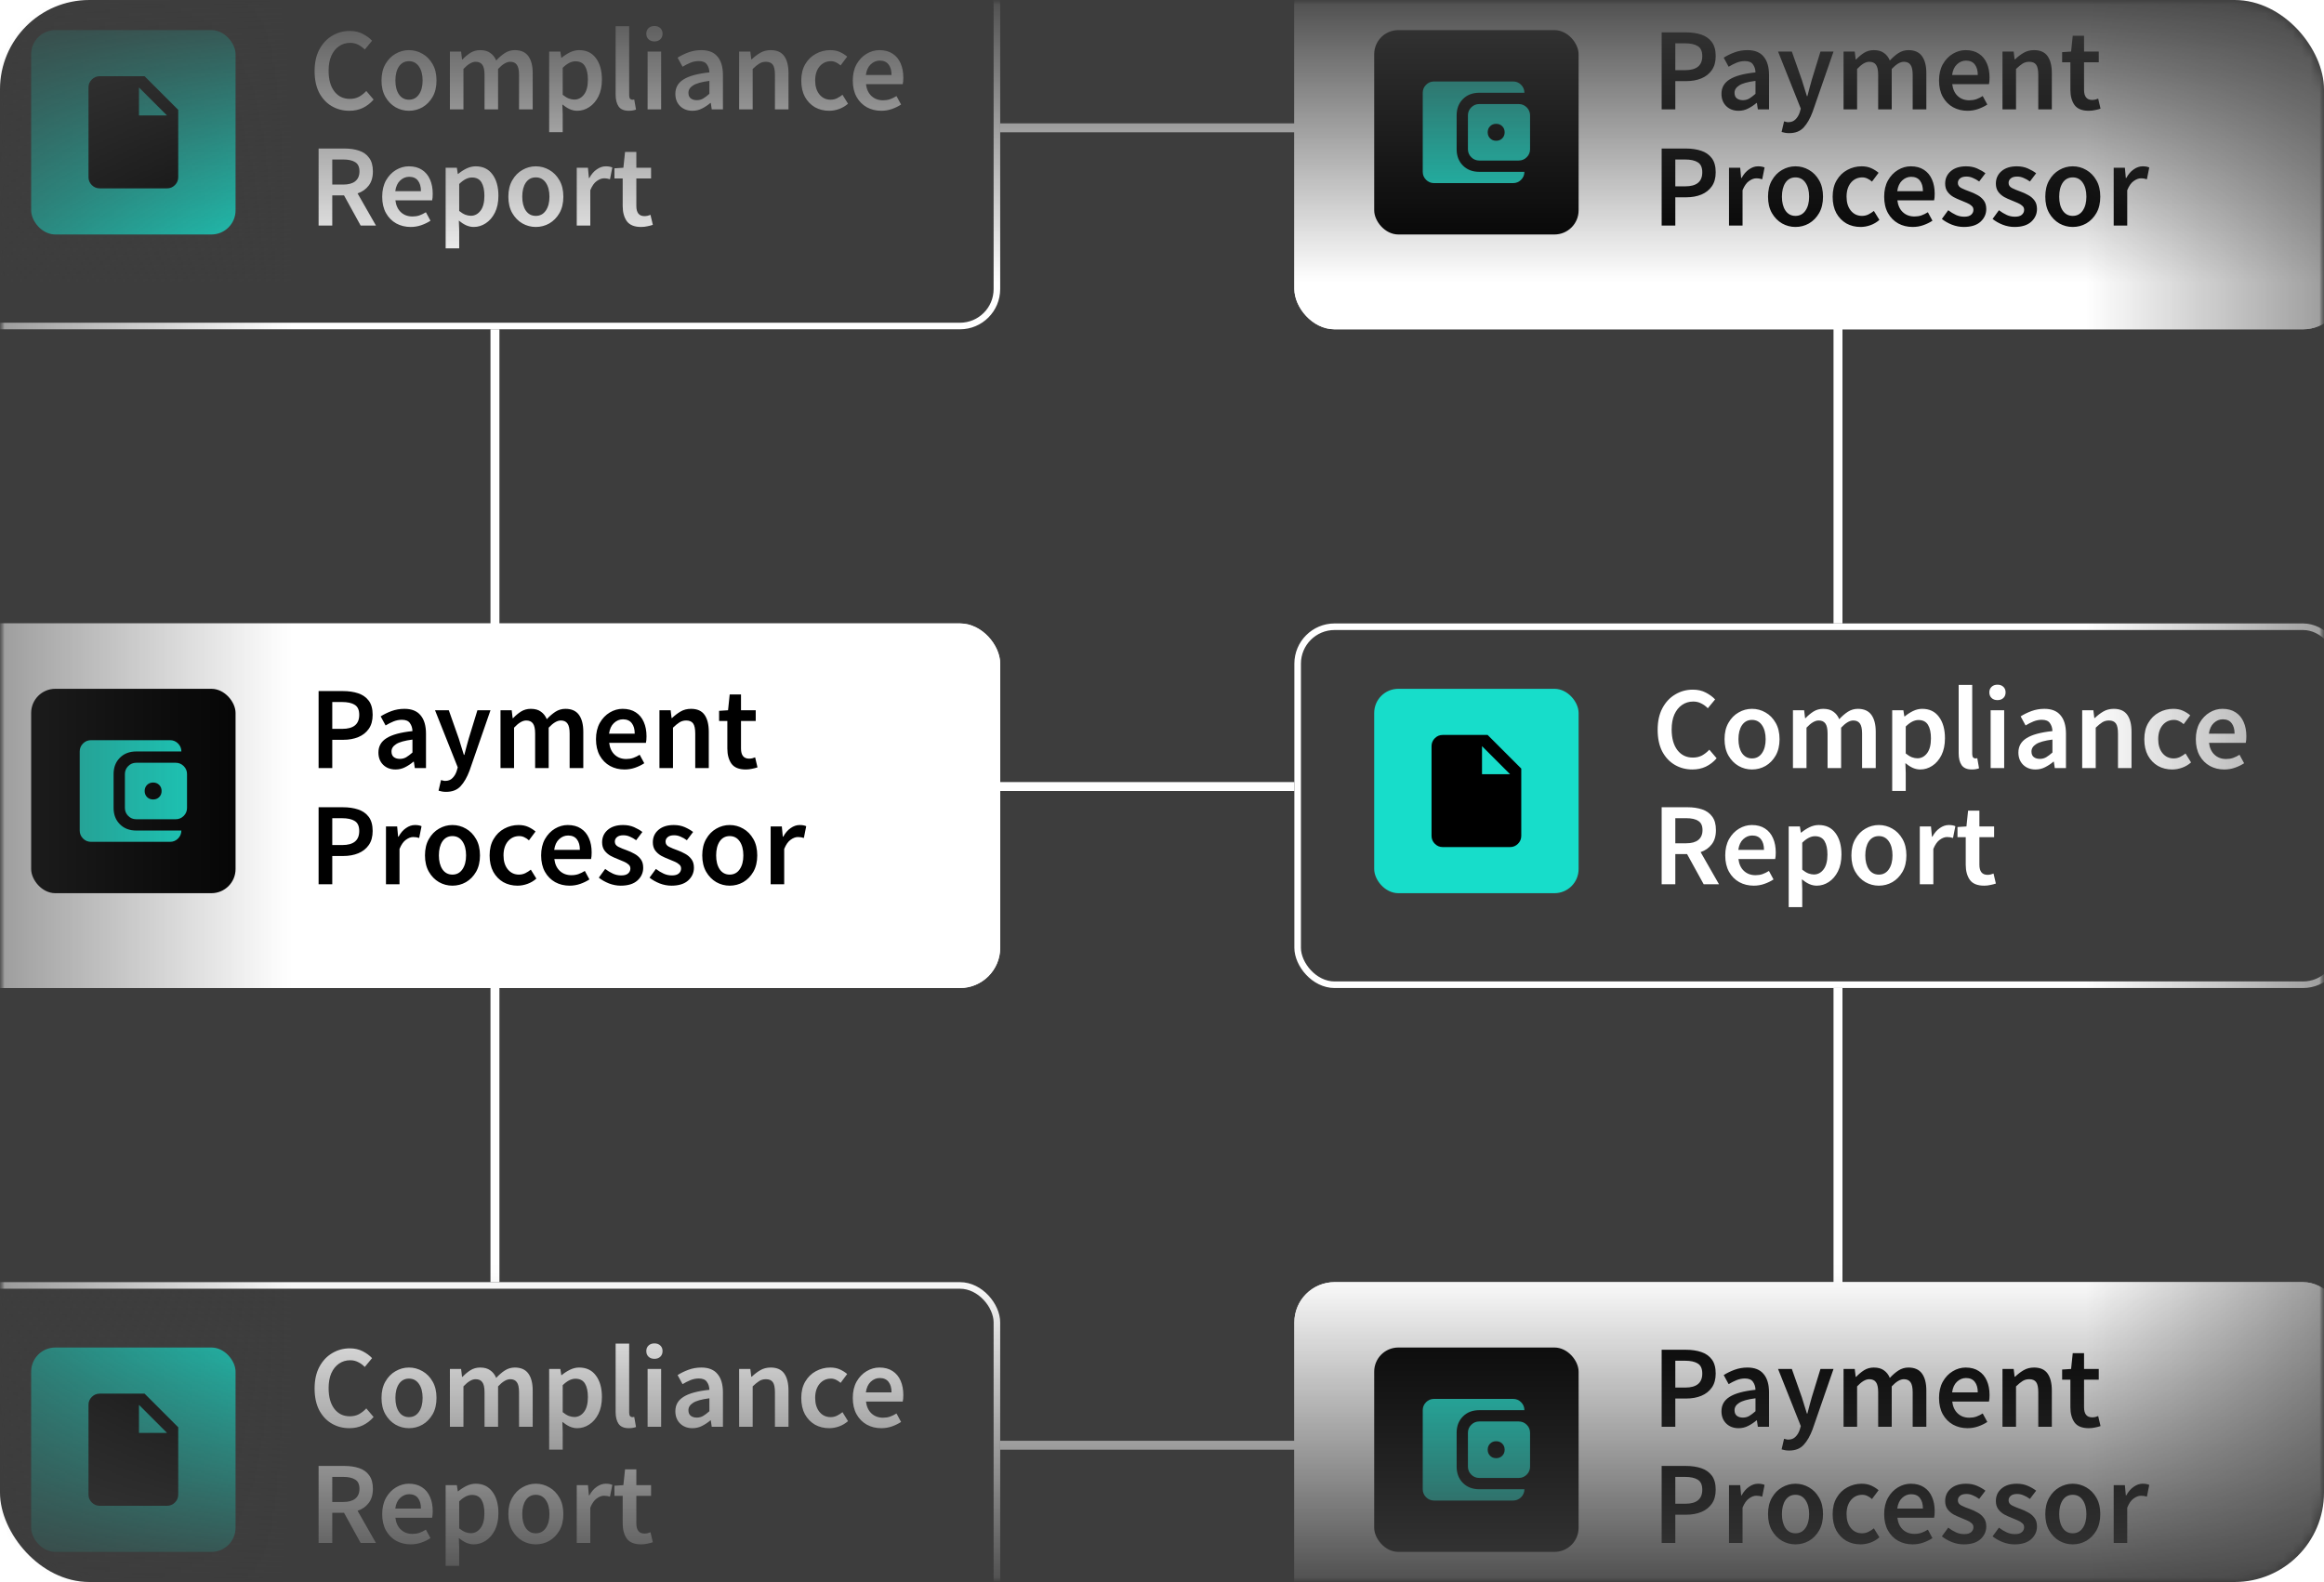
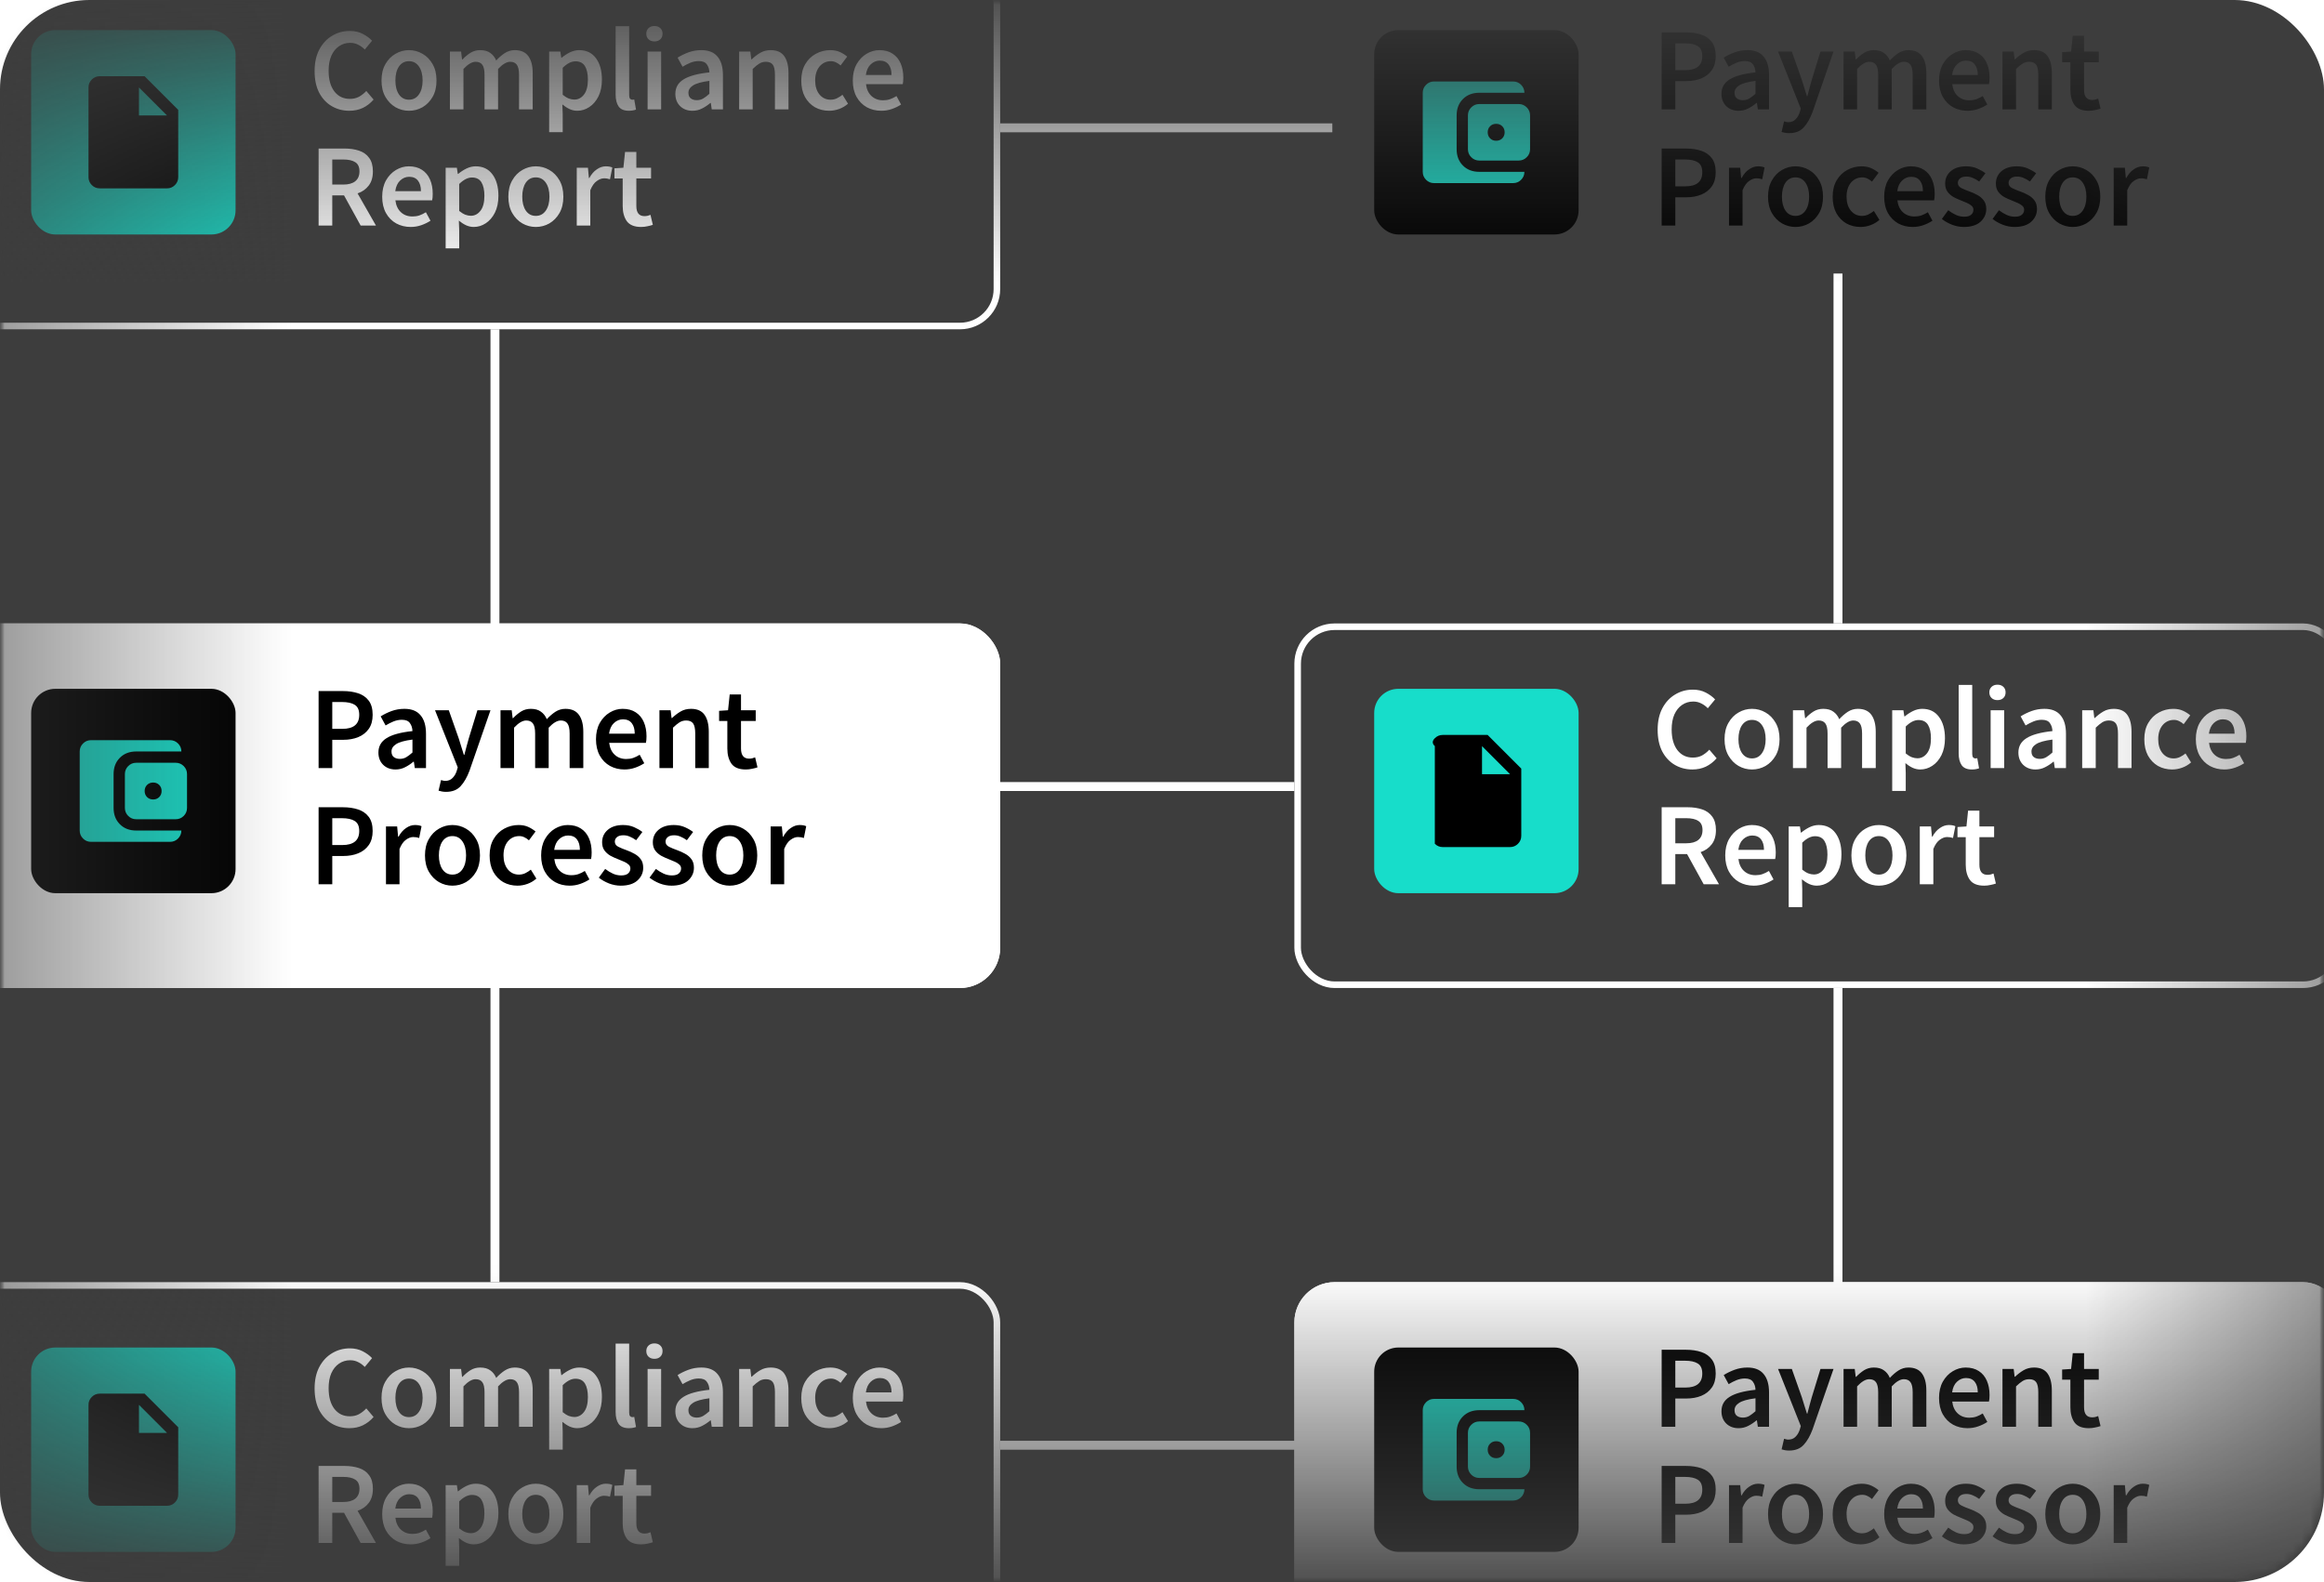
<svg xmlns="http://www.w3.org/2000/svg" width="260" height="177" viewBox="0 0 260 177" fill="none">
  <g clip-path="url(#clip0_1474_21987)">
    <rect width="260" height="177.008" rx="10" fill="#3D3D3D" />
    <mask id="mask0_1474_21987" style="mask-type:alpha" maskUnits="userSpaceOnUse" x="0" y="0" width="260" height="178">
      <rect width="260" height="177.008" rx="10" fill="url(#paint0_linear_1474_21987)" />
    </mask>
    <g mask="url(#mask0_1474_21987)">
      <mask id="mask1_1474_21987" style="mask-type:alpha" maskUnits="userSpaceOnUse" x="0" y="0" width="260" height="178">
        <rect width="260" height="177.008" rx="10" fill="url(#paint1_linear_1474_21987)" />
      </mask>
      <g mask="url(#mask1_1474_21987)">
        <line x1="55.373" y1="30.605" x2="55.373" y2="148.641" stroke="white" />
        <line x1="205.627" y1="30.605" x2="205.627" y2="148.641" stroke="white" />
        <line x1="110.944" y1="14.302" x2="149.056" y2="14.302" stroke="white" />
        <line x1="110.944" y1="88.004" x2="149.056" y2="88.004" stroke="white" />
        <line x1="110.944" y1="161.707" x2="149.056" y2="161.707" stroke="white" />
        <g filter="url(#filter0_d_1474_21987)">
          <rect x="-3.799" y="68.109" width="117.343" height="40.791" rx="4.501" fill="white" />
          <rect x="-3.431" y="68.477" width="116.607" height="40.056" rx="4.133" stroke="white" stroke-width="0.735" />
        </g>
        <path d="M35.644 85.938V77.322H38.358C38.999 77.322 39.57 77.405 40.071 77.572C40.572 77.739 40.967 78.016 41.257 78.402C41.547 78.788 41.691 79.316 41.691 79.983C41.691 80.615 41.547 81.138 41.257 81.551C40.967 81.964 40.576 82.271 40.084 82.473C39.592 82.675 39.035 82.776 38.411 82.776H37.173V85.938H35.644ZM37.173 81.551H38.292C39.557 81.551 40.19 81.028 40.19 79.983C40.19 79.438 40.023 79.065 39.689 78.863C39.364 78.652 38.881 78.547 38.24 78.547H37.173V81.551ZM44.247 86.096C43.685 86.096 43.224 85.92 42.863 85.569C42.512 85.218 42.336 84.761 42.336 84.199C42.336 83.505 42.639 82.969 43.245 82.592C43.852 82.205 44.818 81.942 46.144 81.801C46.135 81.459 46.043 81.164 45.867 80.918C45.7 80.664 45.397 80.536 44.958 80.536C44.642 80.536 44.33 80.598 44.023 80.721C43.724 80.844 43.43 80.993 43.14 81.169L42.587 80.154C42.947 79.926 43.351 79.728 43.799 79.561C44.255 79.394 44.739 79.311 45.248 79.311C46.056 79.311 46.658 79.553 47.053 80.036C47.457 80.51 47.659 81.199 47.659 82.104V85.938H46.407L46.302 85.227H46.249C45.959 85.472 45.648 85.679 45.314 85.846C44.989 86.013 44.633 86.096 44.247 86.096ZM44.734 84.91C44.998 84.91 45.235 84.849 45.446 84.726C45.665 84.594 45.898 84.418 46.144 84.199V82.75C45.266 82.864 44.655 83.035 44.313 83.263C43.97 83.483 43.799 83.755 43.799 84.08C43.799 84.37 43.887 84.581 44.062 84.713C44.238 84.844 44.462 84.91 44.734 84.91ZM49.907 88.599C49.731 88.599 49.578 88.586 49.446 88.56C49.314 88.533 49.187 88.503 49.064 88.468L49.34 87.282C49.402 87.299 49.472 87.317 49.551 87.335C49.639 87.361 49.722 87.374 49.801 87.374C50.144 87.374 50.416 87.269 50.618 87.058C50.829 86.856 50.987 86.592 51.093 86.267L51.211 85.859L48.669 79.469H50.21L51.33 82.644C51.426 82.925 51.519 83.224 51.606 83.54C51.703 83.848 51.8 84.155 51.896 84.462H51.949C52.028 84.164 52.107 83.861 52.186 83.553C52.274 83.237 52.358 82.934 52.437 82.644L53.411 79.469H54.874L52.529 86.228C52.256 86.957 51.927 87.532 51.541 87.954C51.154 88.384 50.61 88.599 49.907 88.599ZM55.995 85.938V79.469H57.247L57.352 80.352H57.405C57.677 80.062 57.971 79.816 58.288 79.614C58.613 79.412 58.977 79.311 59.381 79.311C59.855 79.311 60.233 79.416 60.514 79.627C60.804 79.829 61.024 80.11 61.173 80.47C61.48 80.137 61.801 79.86 62.135 79.64C62.477 79.421 62.85 79.311 63.255 79.311C63.94 79.311 64.445 79.535 64.77 79.983C65.095 80.431 65.257 81.063 65.257 81.88V85.938H63.729V82.078C63.729 81.542 63.645 81.164 63.478 80.945C63.32 80.725 63.075 80.615 62.741 80.615C62.337 80.615 61.884 80.883 61.384 81.419V85.938H59.869V82.078C59.869 81.542 59.785 81.164 59.618 80.945C59.46 80.725 59.21 80.615 58.867 80.615C58.463 80.615 58.011 80.883 57.51 81.419V85.938H55.995ZM69.865 86.096C69.268 86.096 68.728 85.964 68.245 85.701C67.762 85.429 67.38 85.042 67.099 84.541C66.818 84.032 66.677 83.422 66.677 82.71C66.677 82.007 66.818 81.401 67.099 80.892C67.388 80.383 67.762 79.992 68.219 79.719C68.675 79.447 69.154 79.311 69.654 79.311C70.243 79.311 70.735 79.443 71.13 79.706C71.525 79.961 71.824 80.321 72.026 80.787C72.228 81.243 72.329 81.775 72.329 82.381C72.329 82.697 72.307 82.943 72.263 83.119H68.153C68.223 83.689 68.429 84.133 68.772 84.449C69.114 84.765 69.545 84.924 70.063 84.924C70.344 84.924 70.603 84.884 70.84 84.805C71.086 84.717 71.328 84.599 71.565 84.449L72.079 85.398C71.771 85.6 71.429 85.767 71.051 85.898C70.673 86.03 70.278 86.096 69.865 86.096ZM68.139 82.091H71.011C71.011 81.59 70.902 81.2 70.682 80.918C70.463 80.629 70.133 80.484 69.694 80.484C69.316 80.484 68.978 80.624 68.68 80.905C68.39 81.177 68.21 81.573 68.139 82.091ZM73.776 85.938V79.469H75.028L75.133 80.339H75.186C75.476 80.058 75.792 79.816 76.134 79.614C76.477 79.412 76.868 79.311 77.307 79.311C78.001 79.311 78.506 79.535 78.822 79.983C79.138 80.431 79.296 81.063 79.296 81.88V85.938H77.781V82.078C77.781 81.542 77.702 81.164 77.544 80.945C77.386 80.725 77.127 80.615 76.767 80.615C76.486 80.615 76.235 80.686 76.016 80.826C75.805 80.958 75.564 81.156 75.291 81.419V85.938H73.776ZM83.428 86.096C82.681 86.096 82.15 85.881 81.833 85.451C81.526 85.011 81.372 84.445 81.372 83.751V80.668H80.45V79.535L81.451 79.469L81.636 77.704H82.901V79.469H84.547V80.668H82.901V83.751C82.901 84.506 83.204 84.884 83.81 84.884C83.924 84.884 84.042 84.871 84.165 84.844C84.288 84.809 84.394 84.774 84.481 84.739L84.745 85.859C84.569 85.92 84.367 85.973 84.139 86.017C83.919 86.07 83.682 86.096 83.428 86.096ZM35.644 98.938V90.322H38.358C38.999 90.322 39.57 90.405 40.071 90.572C40.572 90.739 40.967 91.016 41.257 91.402C41.547 91.788 41.691 92.316 41.691 92.983C41.691 93.615 41.547 94.138 41.257 94.551C40.967 94.964 40.576 95.271 40.084 95.473C39.592 95.675 39.035 95.776 38.411 95.776H37.173V98.938H35.644ZM37.173 94.551H38.292C39.557 94.551 40.19 94.028 40.19 92.983C40.19 92.438 40.023 92.065 39.689 91.863C39.364 91.652 38.881 91.547 38.24 91.547H37.173V94.551ZM43.181 98.938V92.469H44.432L44.538 93.615H44.59C44.819 93.194 45.095 92.873 45.42 92.654C45.745 92.425 46.079 92.311 46.422 92.311C46.729 92.311 46.975 92.355 47.16 92.443L46.896 93.76C46.782 93.725 46.676 93.699 46.58 93.681C46.483 93.664 46.365 93.655 46.224 93.655C45.969 93.655 45.702 93.756 45.42 93.958C45.139 94.151 44.898 94.494 44.696 94.986V98.938H43.181ZM50.615 99.096C50.079 99.096 49.579 98.964 49.113 98.701C48.648 98.429 48.27 98.042 47.98 97.541C47.69 97.032 47.545 96.422 47.545 95.71C47.545 94.99 47.69 94.379 47.98 93.879C48.27 93.369 48.648 92.983 49.113 92.719C49.579 92.447 50.079 92.311 50.615 92.311C51.16 92.311 51.665 92.447 52.13 92.719C52.596 92.983 52.973 93.369 53.263 93.879C53.553 94.379 53.698 94.99 53.698 95.71C53.698 96.422 53.553 97.032 53.263 97.541C52.973 98.042 52.596 98.429 52.13 98.701C51.665 98.964 51.16 99.096 50.615 99.096ZM50.615 97.858C51.089 97.858 51.463 97.66 51.735 97.265C52.007 96.87 52.143 96.351 52.143 95.71C52.143 95.06 52.007 94.538 51.735 94.142C51.463 93.747 51.089 93.549 50.615 93.549C50.141 93.549 49.767 93.747 49.495 94.142C49.232 94.538 49.1 95.06 49.1 95.71C49.1 96.351 49.232 96.87 49.495 97.265C49.767 97.66 50.141 97.858 50.615 97.858ZM57.898 99.096C57.31 99.096 56.779 98.964 56.304 98.701C55.839 98.429 55.465 98.042 55.184 97.541C54.912 97.032 54.776 96.422 54.776 95.71C54.776 94.99 54.925 94.379 55.224 93.879C55.523 93.369 55.918 92.983 56.41 92.719C56.91 92.447 57.446 92.311 58.017 92.311C58.43 92.311 58.79 92.381 59.097 92.522C59.405 92.662 59.677 92.834 59.914 93.036L59.176 94.024C59.01 93.874 58.838 93.76 58.663 93.681C58.487 93.593 58.298 93.549 58.096 93.549C57.578 93.549 57.152 93.747 56.818 94.142C56.493 94.538 56.331 95.06 56.331 95.71C56.331 96.351 56.489 96.87 56.805 97.265C57.13 97.66 57.547 97.858 58.056 97.858C58.311 97.858 58.548 97.805 58.768 97.7C58.996 97.585 59.203 97.454 59.387 97.304L60.006 98.306C59.708 98.569 59.374 98.767 59.005 98.898C58.636 99.03 58.267 99.096 57.898 99.096ZM63.728 99.096C63.131 99.096 62.591 98.964 62.108 98.701C61.625 98.429 61.243 98.042 60.962 97.541C60.681 97.032 60.54 96.422 60.54 95.71C60.54 95.007 60.681 94.401 60.962 93.892C61.251 93.383 61.625 92.992 62.081 92.719C62.538 92.447 63.017 92.311 63.517 92.311C64.106 92.311 64.598 92.443 64.993 92.706C65.388 92.961 65.687 93.321 65.889 93.787C66.091 94.243 66.192 94.775 66.192 95.381C66.192 95.697 66.17 95.943 66.126 96.119H62.016C62.086 96.689 62.292 97.133 62.635 97.449C62.977 97.765 63.408 97.924 63.926 97.924C64.207 97.924 64.466 97.884 64.703 97.805C64.949 97.717 65.191 97.599 65.428 97.449L65.942 98.398C65.634 98.6 65.292 98.767 64.914 98.898C64.536 99.03 64.141 99.096 63.728 99.096ZM62.002 95.091H64.874C64.874 94.59 64.765 94.2 64.545 93.918C64.326 93.629 63.996 93.484 63.557 93.484C63.179 93.484 62.841 93.624 62.542 93.905C62.253 94.177 62.073 94.573 62.002 95.091ZM69.444 99.096C69.005 99.096 68.566 99.013 68.126 98.846C67.687 98.67 67.31 98.455 66.993 98.2L67.705 97.225C67.995 97.445 68.285 97.621 68.574 97.752C68.864 97.884 69.172 97.95 69.497 97.95C69.848 97.95 70.107 97.875 70.274 97.726C70.441 97.577 70.524 97.392 70.524 97.173C70.524 96.988 70.454 96.839 70.314 96.725C70.182 96.602 70.01 96.496 69.8 96.408C69.589 96.312 69.369 96.22 69.141 96.132C68.86 96.026 68.579 95.899 68.298 95.75C68.025 95.592 67.802 95.394 67.626 95.157C67.45 94.911 67.362 94.608 67.362 94.248C67.362 93.677 67.573 93.211 67.995 92.851C68.416 92.491 68.987 92.311 69.707 92.311C70.164 92.311 70.573 92.39 70.933 92.548C71.293 92.706 71.605 92.886 71.868 93.088L71.17 94.011C70.942 93.844 70.709 93.712 70.472 93.615C70.243 93.51 70.002 93.457 69.747 93.457C69.422 93.457 69.18 93.528 69.022 93.668C68.864 93.8 68.785 93.967 68.785 94.169C68.785 94.423 68.917 94.617 69.18 94.748C69.444 94.88 69.751 95.007 70.103 95.13C70.401 95.236 70.691 95.368 70.972 95.526C71.253 95.675 71.486 95.873 71.671 96.119C71.864 96.365 71.96 96.689 71.96 97.094C71.96 97.647 71.745 98.121 71.315 98.516C70.884 98.903 70.261 99.096 69.444 99.096ZM75.118 99.096C74.679 99.096 74.24 99.013 73.8 98.846C73.361 98.67 72.984 98.455 72.667 98.2L73.379 97.225C73.669 97.445 73.959 97.621 74.248 97.752C74.538 97.884 74.846 97.95 75.171 97.95C75.522 97.95 75.781 97.875 75.948 97.726C76.115 97.577 76.198 97.392 76.198 97.173C76.198 96.988 76.128 96.839 75.987 96.725C75.856 96.602 75.684 96.496 75.474 96.408C75.263 96.312 75.043 96.22 74.815 96.132C74.534 96.026 74.253 95.899 73.972 95.75C73.699 95.592 73.475 95.394 73.3 95.157C73.124 94.911 73.036 94.608 73.036 94.248C73.036 93.677 73.247 93.211 73.669 92.851C74.09 92.491 74.661 92.311 75.381 92.311C75.838 92.311 76.246 92.39 76.607 92.548C76.967 92.706 77.278 92.886 77.542 93.088L76.844 94.011C76.615 93.844 76.383 93.712 76.145 93.615C75.917 93.51 75.676 93.457 75.421 93.457C75.096 93.457 74.854 93.528 74.696 93.668C74.538 93.8 74.459 93.967 74.459 94.169C74.459 94.423 74.591 94.617 74.854 94.748C75.118 94.88 75.425 95.007 75.777 95.13C76.075 95.236 76.365 95.368 76.646 95.526C76.927 95.675 77.16 95.873 77.344 96.119C77.538 96.365 77.634 96.689 77.634 97.094C77.634 97.647 77.419 98.121 76.989 98.516C76.558 98.903 75.935 99.096 75.118 99.096ZM81.635 99.096C81.099 99.096 80.599 98.964 80.133 98.701C79.668 98.429 79.29 98.042 79 97.541C78.71 97.032 78.565 96.422 78.565 95.71C78.565 94.99 78.71 94.379 79 93.879C79.29 93.369 79.668 92.983 80.133 92.719C80.599 92.447 81.099 92.311 81.635 92.311C82.18 92.311 82.685 92.447 83.15 92.719C83.616 92.983 83.993 93.369 84.283 93.879C84.573 94.379 84.718 94.99 84.718 95.71C84.718 96.422 84.573 97.032 84.283 97.541C83.993 98.042 83.616 98.429 83.15 98.701C82.685 98.964 82.18 99.096 81.635 99.096ZM81.635 97.858C82.109 97.858 82.483 97.66 82.755 97.265C83.027 96.87 83.163 96.351 83.163 95.71C83.163 95.06 83.027 94.538 82.755 94.142C82.483 93.747 82.109 93.549 81.635 93.549C81.161 93.549 80.787 93.747 80.515 94.142C80.252 94.538 80.12 95.06 80.12 95.71C80.12 96.351 80.252 96.87 80.515 97.265C80.787 97.66 81.161 97.858 81.635 97.858ZM86.218 98.938V92.469H87.469L87.575 93.615H87.627C87.856 93.194 88.132 92.873 88.457 92.654C88.782 92.425 89.116 92.311 89.459 92.311C89.766 92.311 90.012 92.355 90.196 92.443L89.933 93.76C89.819 93.725 89.713 93.699 89.617 93.681C89.52 93.664 89.401 93.655 89.261 93.655C89.006 93.655 88.738 93.756 88.457 93.958C88.176 94.151 87.935 94.494 87.733 94.986V98.938H86.218Z" fill="black" />
        <rect x="3.486" y="77.07" width="22.868" height="22.868" rx="2.7" fill="black" />
        <path d="M10.181 94.191C9.833 94.191 9.536 94.068 9.288 93.82C9.041 93.573 8.917 93.275 8.917 92.928V84.081C8.917 83.734 9.041 83.436 9.288 83.189C9.536 82.941 9.833 82.817 10.181 82.817H19.027C19.375 82.817 19.672 82.941 19.92 83.189C20.167 83.436 20.291 83.734 20.291 84.081H15.236C14.488 84.081 13.88 84.316 13.411 84.784C12.943 85.253 12.708 85.861 12.708 86.609V90.4C12.708 91.148 12.943 91.756 13.411 92.225C13.88 92.693 14.488 92.928 15.236 92.928H20.291C20.291 93.275 20.167 93.573 19.92 93.82C19.672 94.068 19.375 94.191 19.027 94.191H10.181ZM15.236 91.664C14.888 91.664 14.591 91.54 14.343 91.293C14.096 91.045 13.972 90.748 13.972 90.4V86.609C13.972 86.261 14.096 85.964 14.343 85.716C14.591 85.469 14.888 85.345 15.236 85.345H19.659C20.007 85.345 20.304 85.469 20.552 85.716C20.799 85.964 20.923 86.261 20.923 86.609V90.4C20.923 90.748 20.799 91.045 20.552 91.293C20.304 91.54 20.007 91.664 19.659 91.664H15.236ZM17.131 89.452C17.405 89.452 17.632 89.363 17.811 89.184C17.99 89.005 18.079 88.778 18.079 88.504C18.079 88.231 17.99 88.004 17.811 87.825C17.632 87.646 17.405 87.556 17.131 87.556C16.858 87.556 16.631 87.646 16.452 87.825C16.273 88.004 16.184 88.231 16.184 88.504C16.184 88.778 16.273 89.005 16.452 89.184C16.631 89.363 16.858 89.452 17.131 89.452Z" fill="#17DDCA" />
        <g filter="url(#filter1_d_1474_21987)">
          <rect x="146.456" y="68.109" width="117.343" height="40.791" rx="4.501" fill="#3D3D3D" />
          <rect x="146.823" y="68.477" width="116.607" height="40.056" rx="4.133" stroke="white" stroke-width="0.735" />
        </g>
        <path d="M189.337 86.096C188.617 86.096 187.963 85.925 187.374 85.582C186.786 85.24 186.316 84.739 185.964 84.08C185.622 83.413 185.451 82.605 185.451 81.656C185.451 80.716 185.626 79.913 185.978 79.245C186.338 78.569 186.816 78.055 187.414 77.704C188.011 77.344 188.67 77.164 189.39 77.164C189.934 77.164 190.418 77.273 190.839 77.493C191.261 77.713 191.608 77.967 191.88 78.257L191.063 79.245C190.844 79.017 190.598 78.837 190.325 78.705C190.062 78.564 189.763 78.494 189.429 78.494C188.964 78.494 188.547 78.622 188.178 78.876C187.818 79.122 187.532 79.478 187.321 79.944C187.119 80.409 187.018 80.967 187.018 81.617C187.018 82.6 187.234 83.373 187.664 83.935C188.094 84.489 188.67 84.765 189.39 84.765C189.776 84.765 190.119 84.686 190.418 84.528C190.716 84.361 190.988 84.146 191.234 83.883L192.051 84.844C191.7 85.249 191.296 85.56 190.839 85.78C190.391 85.991 189.891 86.096 189.337 86.096ZM196.006 86.096C195.47 86.096 194.969 85.964 194.504 85.701C194.038 85.429 193.661 85.042 193.371 84.541C193.081 84.032 192.936 83.422 192.936 82.71C192.936 81.99 193.081 81.379 193.371 80.879C193.661 80.369 194.038 79.983 194.504 79.719C194.969 79.447 195.47 79.311 196.006 79.311C196.55 79.311 197.055 79.447 197.521 79.719C197.987 79.983 198.364 80.369 198.654 80.879C198.944 81.379 199.089 81.99 199.089 82.71C199.089 83.422 198.944 84.032 198.654 84.541C198.364 85.042 197.987 85.429 197.521 85.701C197.055 85.964 196.55 86.096 196.006 86.096ZM196.006 84.858C196.48 84.858 196.853 84.66 197.126 84.265C197.398 83.87 197.534 83.351 197.534 82.71C197.534 82.06 197.398 81.538 197.126 81.142C196.853 80.747 196.48 80.549 196.006 80.549C195.532 80.549 195.158 80.747 194.886 81.142C194.623 81.538 194.491 82.06 194.491 82.71C194.491 83.351 194.623 83.87 194.886 84.265C195.158 84.66 195.532 84.858 196.006 84.858ZM200.588 85.938V79.469H201.84L201.945 80.352H201.998C202.27 80.062 202.565 79.816 202.881 79.614C203.206 79.412 203.57 79.311 203.974 79.311C204.449 79.311 204.826 79.416 205.107 79.627C205.397 79.829 205.617 80.11 205.766 80.47C206.074 80.137 206.394 79.86 206.728 79.64C207.07 79.421 207.444 79.311 207.848 79.311C208.533 79.311 209.038 79.535 209.363 79.983C209.688 80.431 209.85 81.063 209.85 81.88V85.938H208.322V82.078C208.322 81.542 208.239 81.164 208.072 80.945C207.914 80.725 207.668 80.615 207.334 80.615C206.93 80.615 206.478 80.883 205.977 81.419V85.938H204.462V82.078C204.462 81.542 204.378 81.164 204.212 80.945C204.053 80.725 203.803 80.615 203.461 80.615C203.057 80.615 202.604 80.883 202.104 81.419V85.938H200.588ZM211.692 88.494V79.469H212.943L213.049 80.154H213.102C213.374 79.926 213.677 79.728 214.011 79.561C214.353 79.394 214.7 79.311 215.051 79.311C215.859 79.311 216.483 79.61 216.922 80.207C217.37 80.804 217.594 81.603 217.594 82.605C217.594 83.343 217.462 83.975 217.199 84.502C216.935 85.02 216.593 85.415 216.171 85.688C215.758 85.96 215.311 86.096 214.827 86.096C214.546 86.096 214.265 86.035 213.984 85.912C213.703 85.78 213.431 85.604 213.167 85.385L213.207 86.465V88.494H211.692ZM214.511 84.844C214.942 84.844 215.302 84.656 215.592 84.278C215.881 83.9 216.026 83.347 216.026 82.618C216.026 81.968 215.917 81.463 215.697 81.103C215.477 80.743 215.122 80.563 214.63 80.563C214.173 80.563 213.699 80.804 213.207 81.287V84.304C213.444 84.498 213.672 84.638 213.892 84.726C214.112 84.805 214.318 84.844 214.511 84.844ZM220.604 86.096C220.068 86.096 219.686 85.934 219.458 85.609C219.238 85.284 219.128 84.84 219.128 84.278V76.637H220.644V84.357C220.644 84.541 220.679 84.673 220.749 84.752C220.819 84.823 220.894 84.858 220.973 84.858C221.008 84.858 221.039 84.858 221.065 84.858C221.1 84.849 221.149 84.84 221.21 84.831L221.408 85.964C221.32 85.999 221.206 86.03 221.065 86.057C220.933 86.083 220.78 86.096 220.604 86.096ZM222.705 85.938V79.469H224.22V85.938H222.705ZM223.469 78.336C223.197 78.336 222.977 78.257 222.811 78.099C222.644 77.941 222.56 77.73 222.56 77.467C222.56 77.212 222.644 77.005 222.811 76.847C222.977 76.689 223.197 76.61 223.469 76.61C223.742 76.61 223.961 76.689 224.128 76.847C224.295 77.005 224.378 77.212 224.378 77.467C224.378 77.73 224.295 77.941 224.128 78.099C223.961 78.257 223.742 78.336 223.469 78.336ZM227.721 86.096C227.159 86.096 226.698 85.92 226.338 85.569C225.986 85.218 225.811 84.761 225.811 84.199C225.811 83.505 226.114 82.969 226.72 82.592C227.326 82.205 228.292 81.942 229.618 81.801C229.609 81.459 229.517 81.164 229.342 80.918C229.175 80.664 228.872 80.536 228.432 80.536C228.116 80.536 227.804 80.598 227.497 80.721C227.198 80.844 226.904 80.993 226.614 81.169L226.061 80.154C226.421 79.926 226.825 79.728 227.273 79.561C227.73 79.394 228.213 79.311 228.722 79.311C229.53 79.311 230.132 79.553 230.527 80.036C230.931 80.51 231.133 81.199 231.133 82.104V85.938H229.882L229.776 85.227H229.724C229.434 85.472 229.122 85.679 228.788 85.846C228.463 86.013 228.108 86.096 227.721 86.096ZM228.209 84.91C228.472 84.91 228.709 84.849 228.92 84.726C229.14 84.594 229.372 84.418 229.618 84.199V82.75C228.74 82.864 228.129 83.035 227.787 83.263C227.444 83.483 227.273 83.755 227.273 84.08C227.273 84.37 227.361 84.581 227.537 84.713C227.712 84.844 227.936 84.91 228.209 84.91ZM232.947 85.938V79.469H234.198L234.304 80.339H234.356C234.646 80.058 234.962 79.816 235.305 79.614C235.647 79.412 236.038 79.311 236.477 79.311C237.171 79.311 237.676 79.535 237.992 79.983C238.309 80.431 238.467 81.063 238.467 81.88V85.938H236.952V82.078C236.952 81.542 236.873 81.164 236.715 80.945C236.556 80.725 236.297 80.615 235.937 80.615C235.656 80.615 235.406 80.686 235.186 80.826C234.975 80.958 234.734 81.156 234.462 81.419V85.938H232.947ZM243.02 86.096C242.431 86.096 241.9 85.964 241.425 85.701C240.96 85.429 240.587 85.042 240.306 84.541C240.033 84.032 239.897 83.422 239.897 82.71C239.897 81.99 240.046 81.379 240.345 80.879C240.644 80.369 241.039 79.983 241.531 79.719C242.031 79.447 242.567 79.311 243.138 79.311C243.551 79.311 243.911 79.381 244.218 79.522C244.526 79.662 244.798 79.834 245.035 80.036L244.298 81.024C244.131 80.874 243.959 80.76 243.784 80.681C243.608 80.593 243.419 80.549 243.217 80.549C242.699 80.549 242.273 80.747 241.939 81.142C241.614 81.538 241.452 82.06 241.452 82.71C241.452 83.351 241.61 83.87 241.926 84.265C242.251 84.66 242.668 84.858 243.178 84.858C243.432 84.858 243.67 84.805 243.889 84.7C244.117 84.585 244.324 84.454 244.508 84.304L245.128 85.306C244.829 85.569 244.495 85.767 244.126 85.898C243.757 86.03 243.388 86.096 243.02 86.096ZM248.849 86.096C248.252 86.096 247.712 85.964 247.229 85.701C246.746 85.429 246.364 85.042 246.083 84.541C245.802 84.032 245.661 83.422 245.661 82.71C245.661 82.007 245.802 81.401 246.083 80.892C246.373 80.383 246.746 79.992 247.203 79.719C247.659 79.447 248.138 79.311 248.639 79.311C249.227 79.311 249.719 79.443 250.114 79.706C250.509 79.961 250.808 80.321 251.01 80.787C251.212 81.243 251.313 81.775 251.313 82.381C251.313 82.697 251.291 82.943 251.247 83.119H247.137C247.207 83.689 247.413 84.133 247.756 84.449C248.098 84.765 248.529 84.924 249.047 84.924C249.328 84.924 249.587 84.884 249.824 84.805C250.07 84.717 250.312 84.599 250.549 84.449L251.063 85.398C250.755 85.6 250.413 85.767 250.035 85.898C249.657 86.03 249.262 86.096 248.849 86.096ZM247.124 82.091H249.996C249.996 81.59 249.886 81.2 249.666 80.918C249.447 80.629 249.117 80.484 248.678 80.484C248.3 80.484 247.962 80.624 247.664 80.905C247.374 81.177 247.194 81.573 247.124 82.091ZM185.899 98.938V90.322H188.81C189.407 90.322 189.943 90.401 190.418 90.559C190.901 90.717 191.278 90.985 191.551 91.362C191.832 91.731 191.972 92.236 191.972 92.878C191.972 93.536 191.814 94.068 191.498 94.472C191.19 94.876 190.778 95.166 190.259 95.341L192.315 98.938H190.602L188.744 95.565H187.427V98.938H185.899ZM187.427 94.353H188.652C189.241 94.353 189.689 94.23 189.996 93.984C190.312 93.73 190.47 93.361 190.47 92.878C190.47 92.386 190.312 92.043 189.996 91.85C189.689 91.648 189.241 91.547 188.652 91.547H187.427V94.353ZM196.202 99.096C195.604 99.096 195.064 98.964 194.581 98.701C194.098 98.429 193.716 98.042 193.435 97.541C193.154 97.032 193.013 96.422 193.013 95.71C193.013 95.007 193.154 94.401 193.435 93.892C193.725 93.383 194.098 92.992 194.555 92.719C195.012 92.447 195.49 92.311 195.991 92.311C196.579 92.311 197.071 92.443 197.466 92.706C197.862 92.961 198.16 93.321 198.362 93.787C198.564 94.243 198.665 94.775 198.665 95.381C198.665 95.697 198.643 95.943 198.599 96.119H194.489C194.559 96.689 194.766 97.133 195.108 97.449C195.451 97.765 195.881 97.924 196.399 97.924C196.68 97.924 196.939 97.884 197.177 97.805C197.423 97.717 197.664 97.599 197.901 97.449L198.415 98.398C198.108 98.6 197.765 98.767 197.387 98.898C197.01 99.03 196.614 99.096 196.202 99.096ZM194.476 95.091H197.348C197.348 94.59 197.238 94.2 197.019 93.918C196.799 93.629 196.47 93.484 196.03 93.484C195.653 93.484 195.315 93.624 195.016 93.905C194.726 94.177 194.546 94.573 194.476 95.091ZM200.112 101.494V92.469H201.364L201.469 93.154H201.522C201.794 92.926 202.097 92.728 202.431 92.561C202.774 92.394 203.121 92.311 203.472 92.311C204.28 92.311 204.904 92.61 205.343 93.207C205.791 93.804 206.015 94.603 206.015 95.605C206.015 96.343 205.883 96.975 205.619 97.502C205.356 98.02 205.013 98.415 204.592 98.688C204.179 98.96 203.731 99.096 203.248 99.096C202.967 99.096 202.686 99.035 202.405 98.912C202.124 98.78 201.852 98.604 201.588 98.385L201.628 99.465V101.494H200.112ZM202.932 97.844C203.362 97.844 203.722 97.656 204.012 97.278C204.302 96.9 204.447 96.347 204.447 95.618C204.447 94.968 204.337 94.463 204.118 94.103C203.898 93.743 203.542 93.563 203.05 93.563C202.594 93.563 202.119 93.804 201.628 94.287V97.304C201.865 97.498 202.093 97.638 202.313 97.726C202.532 97.805 202.739 97.844 202.932 97.844ZM210.197 99.096C209.661 99.096 209.161 98.964 208.695 98.701C208.23 98.429 207.852 98.042 207.562 97.541C207.272 97.032 207.127 96.422 207.127 95.71C207.127 94.99 207.272 94.379 207.562 93.879C207.852 93.369 208.23 92.983 208.695 92.719C209.161 92.447 209.661 92.311 210.197 92.311C210.742 92.311 211.247 92.447 211.712 92.719C212.178 92.983 212.555 93.369 212.845 93.879C213.135 94.379 213.28 94.99 213.28 95.71C213.28 96.422 213.135 97.032 212.845 97.541C212.555 98.042 212.178 98.429 211.712 98.701C211.247 98.964 210.742 99.096 210.197 99.096ZM210.197 97.858C210.671 97.858 211.045 97.66 211.317 97.265C211.589 96.87 211.725 96.351 211.725 95.71C211.725 95.06 211.589 94.538 211.317 94.142C211.045 93.747 210.671 93.549 210.197 93.549C209.723 93.549 209.35 93.747 209.077 94.142C208.814 94.538 208.682 95.06 208.682 95.71C208.682 96.351 208.814 96.87 209.077 97.265C209.35 97.66 209.723 97.858 210.197 97.858ZM214.78 98.938V92.469H216.031L216.137 93.615H216.189C216.418 93.194 216.694 92.873 217.019 92.654C217.344 92.425 217.678 92.311 218.021 92.311C218.328 92.311 218.574 92.355 218.758 92.443L218.495 93.76C218.381 93.725 218.275 93.699 218.179 93.681C218.082 93.664 217.964 93.655 217.823 93.655C217.568 93.655 217.3 93.756 217.019 93.958C216.738 94.151 216.497 94.494 216.295 94.986V98.938H214.78ZM221.974 99.096C221.227 99.096 220.696 98.881 220.38 98.451C220.072 98.011 219.918 97.445 219.918 96.751V93.668H218.996V92.535L219.998 92.469L220.182 90.704H221.447V92.469H223.094V93.668H221.447V96.751C221.447 97.506 221.75 97.884 222.356 97.884C222.47 97.884 222.589 97.871 222.712 97.844C222.835 97.809 222.94 97.774 223.028 97.739L223.291 98.859C223.116 98.92 222.914 98.973 222.685 99.017C222.466 99.07 222.228 99.096 221.974 99.096Z" fill="white" />
        <rect x="153.74" y="77.07" width="22.868" height="22.868" rx="2.7" fill="#17DDCA" />
-         <path d="M161.41 94.778C161.065 94.778 160.769 94.655 160.524 94.409C160.278 94.164 160.155 93.868 160.155 93.523V83.485C160.155 83.14 160.278 82.845 160.524 82.599C160.769 82.353 161.065 82.231 161.41 82.231H166.429L170.193 85.995V93.523C170.193 93.868 170.07 94.164 169.825 94.409C169.579 94.655 169.284 94.778 168.938 94.778H161.41ZM165.802 86.622H168.938L165.802 83.485V86.622Z" fill="black" />
+         <path d="M161.41 94.778C161.065 94.778 160.769 94.655 160.524 94.409V83.485C160.155 83.14 160.278 82.845 160.524 82.599C160.769 82.353 161.065 82.231 161.41 82.231H166.429L170.193 85.995V93.523C170.193 93.868 170.07 94.164 169.825 94.409C169.579 94.655 169.284 94.778 168.938 94.778H161.41ZM165.802 86.622H168.938L165.802 83.485V86.622Z" fill="black" />
        <g filter="url(#filter2_d_1474_21987)">
          <rect x="-3.799" y="-5.594" width="117.343" height="40.791" rx="4.501" fill="#3D3D3D" />
          <rect x="-3.431" y="-5.226" width="116.607" height="40.056" rx="4.133" stroke="white" stroke-width="0.735" />
        </g>
        <path d="M39.083 12.394C38.363 12.394 37.708 12.222 37.12 11.88C36.531 11.537 36.062 11.037 35.71 10.378C35.368 9.71 35.196 8.902 35.196 7.954C35.196 7.014 35.372 6.21 35.723 5.543C36.084 4.866 36.562 4.353 37.159 4.001C37.757 3.641 38.415 3.461 39.136 3.461C39.68 3.461 40.163 3.571 40.585 3.791C41.006 4.01 41.353 4.265 41.626 4.555L40.809 5.543C40.589 5.314 40.343 5.134 40.071 5.003C39.807 4.862 39.509 4.792 39.175 4.792C38.71 4.792 38.292 4.919 37.923 5.174C37.563 5.42 37.278 5.776 37.067 6.241C36.865 6.707 36.764 7.264 36.764 7.914C36.764 8.898 36.979 9.671 37.41 10.233C37.84 10.786 38.415 11.063 39.136 11.063C39.522 11.063 39.865 10.984 40.163 10.826C40.462 10.659 40.734 10.444 40.98 10.18L41.797 11.142C41.446 11.546 41.042 11.858 40.585 12.078C40.137 12.288 39.636 12.394 39.083 12.394ZM45.752 12.394C45.216 12.394 44.715 12.262 44.25 11.998C43.784 11.726 43.407 11.34 43.117 10.839C42.827 10.33 42.682 9.719 42.682 9.008C42.682 8.288 42.827 7.677 43.117 7.176C43.407 6.667 43.784 6.281 44.25 6.017C44.715 5.745 45.216 5.609 45.752 5.609C46.296 5.609 46.801 5.745 47.267 6.017C47.732 6.281 48.11 6.667 48.4 7.176C48.69 7.677 48.834 8.288 48.834 9.008C48.834 9.719 48.69 10.33 48.4 10.839C48.11 11.34 47.732 11.726 47.267 11.998C46.801 12.262 46.296 12.394 45.752 12.394ZM45.752 11.155C46.226 11.155 46.599 10.958 46.871 10.562C47.144 10.167 47.28 9.649 47.28 9.008C47.28 8.358 47.144 7.835 46.871 7.44C46.599 7.045 46.226 6.847 45.752 6.847C45.277 6.847 44.904 7.045 44.632 7.44C44.368 7.835 44.236 8.358 44.236 9.008C44.236 9.649 44.368 10.167 44.632 10.562C44.904 10.958 45.277 11.155 45.752 11.155ZM50.334 12.236V5.767H51.586L51.691 6.649H51.744C52.016 6.36 52.31 6.114 52.627 5.912C52.952 5.71 53.316 5.609 53.72 5.609C54.194 5.609 54.572 5.714 54.853 5.925C55.143 6.127 55.363 6.408 55.512 6.768C55.819 6.434 56.14 6.158 56.474 5.938C56.816 5.718 57.19 5.609 57.593 5.609C58.279 5.609 58.784 5.833 59.109 6.281C59.434 6.729 59.596 7.361 59.596 8.178V12.236H58.068V8.375C58.068 7.84 57.984 7.462 57.818 7.242C57.659 7.023 57.413 6.913 57.08 6.913C56.676 6.913 56.223 7.181 55.723 7.717V12.236H54.208V8.375C54.208 7.84 54.124 7.462 53.957 7.242C53.799 7.023 53.549 6.913 53.206 6.913C52.802 6.913 52.35 7.181 51.849 7.717V12.236H50.334ZM61.438 14.791V5.767H62.689L62.795 6.452H62.847C63.12 6.223 63.423 6.026 63.756 5.859C64.099 5.692 64.446 5.609 64.797 5.609C65.605 5.609 66.229 5.907 66.668 6.505C67.116 7.102 67.34 7.901 67.34 8.902C67.34 9.64 67.208 10.273 66.945 10.8C66.681 11.318 66.339 11.713 65.917 11.985C65.504 12.258 65.056 12.394 64.573 12.394C64.292 12.394 64.011 12.332 63.73 12.209C63.449 12.078 63.177 11.902 62.913 11.682L62.953 12.763V14.791H61.438ZM64.257 11.142C64.687 11.142 65.047 10.953 65.337 10.576C65.627 10.198 65.772 9.645 65.772 8.916C65.772 8.266 65.662 7.761 65.443 7.4C65.223 7.04 64.867 6.86 64.376 6.86C63.919 6.86 63.444 7.102 62.953 7.585V10.602C63.19 10.795 63.418 10.936 63.638 11.024C63.857 11.103 64.064 11.142 64.257 11.142ZM70.35 12.394C69.814 12.394 69.432 12.231 69.204 11.906C68.984 11.581 68.874 11.138 68.874 10.576V2.934H70.389V10.655C70.389 10.839 70.424 10.971 70.495 11.05C70.565 11.12 70.64 11.155 70.719 11.155C70.754 11.155 70.784 11.155 70.811 11.155C70.846 11.146 70.894 11.138 70.956 11.129L71.153 12.262C71.066 12.297 70.951 12.328 70.811 12.354C70.679 12.38 70.525 12.394 70.35 12.394ZM72.451 12.236V5.767H73.966V12.236H72.451ZM73.215 4.634C72.943 4.634 72.723 4.555 72.556 4.397C72.389 4.238 72.306 4.028 72.306 3.764C72.306 3.509 72.389 3.303 72.556 3.145C72.723 2.987 72.943 2.908 73.215 2.908C73.487 2.908 73.707 2.987 73.874 3.145C74.041 3.303 74.124 3.509 74.124 3.764C74.124 4.028 74.041 4.238 73.874 4.397C73.707 4.555 73.487 4.634 73.215 4.634ZM77.467 12.394C76.905 12.394 76.444 12.218 76.083 11.867C75.732 11.515 75.556 11.059 75.556 10.496C75.556 9.803 75.859 9.267 76.466 8.889C77.072 8.503 78.038 8.239 79.364 8.099C79.355 7.756 79.263 7.462 79.087 7.216C78.92 6.961 78.617 6.834 78.178 6.834C77.862 6.834 77.55 6.895 77.243 7.018C76.944 7.141 76.65 7.291 76.36 7.466L75.807 6.452C76.167 6.223 76.571 6.026 77.019 5.859C77.476 5.692 77.959 5.609 78.468 5.609C79.276 5.609 79.878 5.85 80.273 6.333C80.677 6.808 80.879 7.497 80.879 8.402V12.236H79.627L79.522 11.524H79.469C79.18 11.77 78.868 11.976 78.534 12.143C78.209 12.31 77.853 12.394 77.467 12.394ZM77.954 11.208C78.218 11.208 78.455 11.146 78.666 11.024C78.885 10.892 79.118 10.716 79.364 10.496V9.047C78.486 9.161 77.875 9.333 77.533 9.561C77.19 9.781 77.019 10.053 77.019 10.378C77.019 10.668 77.107 10.879 77.282 11.01C77.458 11.142 77.682 11.208 77.954 11.208ZM82.692 12.236V5.767H83.944L84.049 6.636H84.102C84.392 6.355 84.708 6.114 85.05 5.912C85.393 5.71 85.784 5.609 86.223 5.609C86.917 5.609 87.422 5.833 87.738 6.281C88.054 6.729 88.213 7.361 88.213 8.178V12.236H86.697V8.375C86.697 7.84 86.618 7.462 86.46 7.242C86.302 7.023 86.043 6.913 85.683 6.913C85.402 6.913 85.151 6.983 84.932 7.124C84.721 7.256 84.48 7.453 84.207 7.717V12.236H82.692ZM92.765 12.394C92.177 12.394 91.645 12.262 91.171 11.998C90.706 11.726 90.332 11.34 90.051 10.839C89.779 10.33 89.643 9.719 89.643 9.008C89.643 8.288 89.792 7.677 90.091 7.176C90.389 6.667 90.785 6.281 91.276 6.017C91.777 5.745 92.313 5.609 92.884 5.609C93.297 5.609 93.657 5.679 93.964 5.819C94.272 5.96 94.544 6.131 94.781 6.333L94.043 7.321C93.876 7.172 93.705 7.058 93.529 6.979C93.354 6.891 93.165 6.847 92.963 6.847C92.445 6.847 92.019 7.045 91.685 7.44C91.36 7.835 91.198 8.358 91.198 9.008C91.198 9.649 91.356 10.167 91.672 10.562C91.997 10.958 92.414 11.155 92.923 11.155C93.178 11.155 93.415 11.103 93.635 10.997C93.863 10.883 94.07 10.751 94.254 10.602L94.873 11.603C94.575 11.867 94.241 12.064 93.872 12.196C93.503 12.328 93.134 12.394 92.765 12.394ZM98.595 12.394C97.998 12.394 97.458 12.262 96.975 11.998C96.492 11.726 96.109 11.34 95.828 10.839C95.547 10.33 95.407 9.719 95.407 9.008C95.407 8.305 95.547 7.699 95.828 7.19C96.118 6.68 96.492 6.289 96.948 6.017C97.405 5.745 97.884 5.609 98.384 5.609C98.973 5.609 99.465 5.74 99.86 6.004C100.255 6.259 100.554 6.619 100.756 7.084C100.958 7.541 101.059 8.072 101.059 8.678C101.059 8.995 101.037 9.241 100.993 9.416H96.882C96.953 9.987 97.159 10.431 97.502 10.747C97.844 11.063 98.275 11.221 98.793 11.221C99.074 11.221 99.333 11.182 99.57 11.103C99.816 11.015 100.058 10.896 100.295 10.747L100.809 11.695C100.501 11.897 100.159 12.064 99.781 12.196C99.403 12.328 99.008 12.394 98.595 12.394ZM96.869 8.389H99.741C99.741 7.888 99.632 7.497 99.412 7.216C99.192 6.926 98.863 6.781 98.424 6.781C98.046 6.781 97.708 6.922 97.409 7.203C97.12 7.475 96.939 7.87 96.869 8.389ZM35.644 25.236V16.619H38.556C39.153 16.619 39.689 16.698 40.163 16.856C40.646 17.015 41.024 17.282 41.296 17.66C41.577 18.029 41.718 18.534 41.718 19.175C41.718 19.834 41.56 20.365 41.244 20.769C40.936 21.173 40.523 21.463 40.005 21.639L42.06 25.236H40.348L38.49 21.863H37.173V25.236H35.644ZM37.173 20.651H38.398C38.986 20.651 39.434 20.528 39.742 20.282C40.058 20.027 40.216 19.658 40.216 19.175C40.216 18.683 40.058 18.341 39.742 18.148C39.434 17.945 38.986 17.845 38.398 17.845H37.173V20.651ZM45.947 25.394C45.35 25.394 44.81 25.262 44.327 24.998C43.844 24.726 43.462 24.34 43.181 23.839C42.9 23.33 42.759 22.719 42.759 22.008C42.759 21.305 42.9 20.699 43.181 20.19C43.471 19.68 43.844 19.289 44.3 19.017C44.757 18.745 45.236 18.609 45.737 18.609C46.325 18.609 46.817 18.74 47.212 19.004C47.607 19.259 47.906 19.619 48.108 20.084C48.31 20.541 48.411 21.072 48.411 21.678C48.411 21.995 48.389 22.241 48.345 22.416H44.235C44.305 22.987 44.511 23.431 44.854 23.747C45.196 24.063 45.627 24.221 46.145 24.221C46.426 24.221 46.685 24.182 46.922 24.103C47.168 24.015 47.41 23.896 47.647 23.747L48.161 24.695C47.853 24.897 47.511 25.064 47.133 25.196C46.755 25.328 46.36 25.394 45.947 25.394ZM44.221 21.389H47.094C47.094 20.888 46.984 20.497 46.764 20.216C46.545 19.926 46.215 19.781 45.776 19.781C45.398 19.781 45.06 19.922 44.762 20.203C44.472 20.475 44.292 20.87 44.221 21.389ZM49.858 27.791V18.767H51.11L51.215 19.452H51.268C51.54 19.224 51.843 19.026 52.177 18.859C52.52 18.692 52.866 18.609 53.218 18.609C54.026 18.609 54.649 18.907 55.089 19.505C55.536 20.102 55.761 20.901 55.761 21.902C55.761 22.64 55.629 23.273 55.365 23.799C55.102 24.318 54.759 24.713 54.338 24.985C53.925 25.258 53.477 25.394 52.994 25.394C52.713 25.394 52.432 25.332 52.151 25.209C51.87 25.078 51.597 24.902 51.334 24.682L51.373 25.763V27.791H49.858ZM52.678 24.142C53.108 24.142 53.468 23.953 53.758 23.576C54.048 23.198 54.193 22.645 54.193 21.916C54.193 21.266 54.083 20.761 53.863 20.4C53.644 20.04 53.288 19.86 52.796 19.86C52.339 19.86 51.865 20.102 51.373 20.585V23.602C51.61 23.795 51.839 23.936 52.058 24.023C52.278 24.103 52.484 24.142 52.678 24.142ZM59.943 25.394C59.407 25.394 58.906 25.262 58.441 24.998C57.975 24.726 57.598 24.34 57.308 23.839C57.018 23.33 56.873 22.719 56.873 22.008C56.873 21.288 57.018 20.677 57.308 20.177C57.598 19.667 57.975 19.281 58.441 19.017C58.906 18.745 59.407 18.609 59.943 18.609C60.487 18.609 60.992 18.745 61.458 19.017C61.923 19.281 62.301 19.667 62.591 20.177C62.881 20.677 63.026 21.288 63.026 22.008C63.026 22.719 62.881 23.33 62.591 23.839C62.301 24.34 61.923 24.726 61.458 24.998C60.992 25.262 60.487 25.394 59.943 25.394ZM59.943 24.155C60.417 24.155 60.79 23.958 61.063 23.562C61.335 23.167 61.471 22.649 61.471 22.008C61.471 21.358 61.335 20.835 61.063 20.44C60.79 20.045 60.417 19.847 59.943 19.847C59.469 19.847 59.095 20.045 58.823 20.44C58.559 20.835 58.428 21.358 58.428 22.008C58.428 22.649 58.559 23.167 58.823 23.562C59.095 23.958 59.469 24.155 59.943 24.155ZM64.525 25.236V18.767H65.777L65.882 19.913H65.935C66.163 19.491 66.44 19.171 66.765 18.951C67.09 18.723 67.424 18.609 67.766 18.609C68.074 18.609 68.32 18.653 68.504 18.74L68.241 20.058C68.126 20.023 68.021 19.996 67.924 19.979C67.828 19.961 67.709 19.953 67.569 19.953C67.314 19.953 67.046 20.053 66.765 20.256C66.484 20.449 66.243 20.791 66.04 21.283V25.236H64.525ZM71.719 25.394C70.973 25.394 70.442 25.178 70.125 24.748C69.818 24.309 69.664 23.742 69.664 23.049V19.966H68.742V18.833L69.743 18.767L69.928 17.001H71.192V18.767H72.839V19.966H71.192V23.049C71.192 23.804 71.496 24.182 72.102 24.182C72.216 24.182 72.334 24.168 72.457 24.142C72.58 24.107 72.686 24.072 72.773 24.037L73.037 25.157C72.861 25.218 72.659 25.271 72.431 25.315C72.211 25.367 71.974 25.394 71.719 25.394Z" fill="white" />
        <rect x="3.486" y="3.368" width="22.868" height="22.868" rx="2.7" fill="#17DDCA" />
        <path d="M11.156 21.075C10.811 21.075 10.515 20.953 10.27 20.707C10.024 20.461 9.901 20.166 9.901 19.821V9.783C9.901 9.438 10.024 9.142 10.27 8.896C10.515 8.651 10.811 8.528 11.156 8.528H16.175L19.939 12.292V19.821C19.939 20.166 19.816 20.461 19.57 20.707C19.325 20.953 19.029 21.075 18.684 21.075H11.156ZM15.547 12.919H18.684L15.547 9.783V12.919Z" fill="black" />
        <g filter="url(#filter3_d_1474_21987)">
-           <rect x="146.456" y="-5.594" width="117.343" height="40.791" rx="4.501" fill="white" />
-           <rect x="146.823" y="-5.226" width="116.607" height="40.056" rx="4.133" stroke="white" stroke-width="0.735" />
-         </g>
+           </g>
        <path d="M185.899 12.236V3.619H188.613C189.254 3.619 189.825 3.703 190.325 3.87C190.826 4.036 191.221 4.313 191.511 4.7C191.801 5.086 191.946 5.613 191.946 6.281C191.946 6.913 191.801 7.436 191.511 7.848C191.221 8.261 190.83 8.569 190.338 8.771C189.847 8.973 189.289 9.074 188.665 9.074H187.427V12.236H185.899ZM187.427 7.848H188.547C189.811 7.848 190.444 7.326 190.444 6.281C190.444 5.736 190.277 5.363 189.943 5.161C189.618 4.95 189.135 4.845 188.494 4.845H187.427V7.848ZM194.501 12.394C193.939 12.394 193.478 12.218 193.118 11.867C192.766 11.515 192.591 11.059 192.591 10.496C192.591 9.803 192.894 9.267 193.5 8.889C194.106 8.503 195.072 8.239 196.398 8.099C196.389 7.756 196.297 7.462 196.121 7.216C195.955 6.961 195.652 6.834 195.212 6.834C194.896 6.834 194.584 6.895 194.277 7.018C193.978 7.141 193.684 7.291 193.394 7.466L192.841 6.452C193.201 6.223 193.605 6.026 194.053 5.859C194.51 5.692 194.993 5.609 195.502 5.609C196.31 5.609 196.912 5.85 197.307 6.333C197.711 6.808 197.913 7.497 197.913 8.402V12.236H196.662L196.556 11.524H196.504C196.214 11.77 195.902 11.976 195.568 12.143C195.243 12.31 194.887 12.394 194.501 12.394ZM194.988 11.208C195.252 11.208 195.489 11.146 195.7 11.024C195.919 10.892 196.152 10.716 196.398 10.496V9.047C195.52 9.161 194.909 9.333 194.567 9.561C194.224 9.781 194.053 10.053 194.053 10.378C194.053 10.668 194.141 10.879 194.317 11.01C194.492 11.142 194.716 11.208 194.988 11.208ZM200.161 14.897C199.986 14.897 199.832 14.884 199.7 14.857C199.568 14.831 199.441 14.8 199.318 14.765L199.595 13.579C199.656 13.597 199.726 13.615 199.805 13.632C199.893 13.659 199.977 13.672 200.056 13.672C200.398 13.672 200.671 13.566 200.873 13.355C201.083 13.153 201.242 12.89 201.347 12.565L201.466 12.156L198.923 5.767H200.464L201.584 8.942C201.681 9.223 201.773 9.522 201.861 9.838C201.957 10.145 202.054 10.453 202.151 10.76H202.203C202.282 10.461 202.361 10.158 202.44 9.851C202.528 9.535 202.612 9.232 202.691 8.942L203.666 5.767H205.128L202.783 12.525C202.511 13.254 202.181 13.83 201.795 14.251C201.408 14.682 200.864 14.897 200.161 14.897ZM206.25 12.236V5.767H207.501L207.607 6.649H207.659C207.932 6.36 208.226 6.114 208.542 5.912C208.867 5.71 209.231 5.609 209.635 5.609C210.11 5.609 210.487 5.714 210.768 5.925C211.058 6.127 211.278 6.408 211.427 6.768C211.735 6.434 212.055 6.158 212.389 5.938C212.732 5.718 213.105 5.609 213.509 5.609C214.194 5.609 214.699 5.833 215.024 6.281C215.349 6.729 215.511 7.361 215.511 8.178V12.236H213.983V8.375C213.983 7.84 213.9 7.462 213.733 7.242C213.575 7.023 213.329 6.913 212.995 6.913C212.591 6.913 212.139 7.181 211.638 7.717V12.236H210.123V8.375C210.123 7.84 210.039 7.462 209.873 7.242C209.714 7.023 209.464 6.913 209.122 6.913C208.718 6.913 208.265 7.181 207.765 7.717V12.236H206.25ZM220.12 12.394C219.522 12.394 218.982 12.262 218.499 11.998C218.016 11.726 217.634 11.34 217.353 10.839C217.072 10.33 216.931 9.719 216.931 9.008C216.931 8.305 217.072 7.699 217.353 7.19C217.643 6.68 218.016 6.289 218.473 6.017C218.929 5.745 219.408 5.609 219.909 5.609C220.497 5.609 220.989 5.74 221.384 6.004C221.78 6.259 222.078 6.619 222.28 7.084C222.482 7.541 222.583 8.072 222.583 8.678C222.583 8.995 222.561 9.241 222.517 9.416H218.407C218.477 9.987 218.684 10.431 219.026 10.747C219.369 11.063 219.799 11.221 220.317 11.221C220.598 11.221 220.857 11.182 221.095 11.103C221.34 11.015 221.582 10.896 221.819 10.747L222.333 11.695C222.026 11.897 221.683 12.064 221.305 12.196C220.928 12.328 220.532 12.394 220.12 12.394ZM218.394 8.389H221.266C221.266 7.888 221.156 7.497 220.936 7.216C220.717 6.926 220.387 6.781 219.948 6.781C219.571 6.781 219.232 6.922 218.934 7.203C218.644 7.475 218.464 7.87 218.394 8.389ZM224.03 12.236V5.767H225.282L225.387 6.636H225.44C225.73 6.355 226.046 6.114 226.389 5.912C226.731 5.71 227.122 5.609 227.561 5.609C228.255 5.609 228.76 5.833 229.076 6.281C229.393 6.729 229.551 7.361 229.551 8.178V12.236H228.035V8.375C228.035 7.84 227.956 7.462 227.798 7.242C227.64 7.023 227.381 6.913 227.021 6.913C226.74 6.913 226.49 6.983 226.27 7.124C226.059 7.256 225.818 7.453 225.545 7.717V12.236H224.03ZM233.682 12.394C232.935 12.394 232.404 12.178 232.088 11.748C231.78 11.309 231.627 10.742 231.627 10.049V6.966H230.704V5.833L231.706 5.767L231.89 4.001H233.155V5.767H234.802V6.966H233.155V10.049C233.155 10.804 233.458 11.182 234.064 11.182C234.178 11.182 234.297 11.168 234.42 11.142C234.543 11.107 234.648 11.072 234.736 11.037L234.999 12.156C234.824 12.218 234.622 12.271 234.393 12.315C234.174 12.367 233.937 12.394 233.682 12.394ZM185.899 25.236V16.619H188.613C189.254 16.619 189.825 16.703 190.325 16.87C190.826 17.037 191.221 17.313 191.511 17.7C191.801 18.086 191.946 18.613 191.946 19.281C191.946 19.913 191.801 20.436 191.511 20.848C191.221 21.261 190.83 21.569 190.338 21.771C189.847 21.973 189.289 22.074 188.665 22.074H187.427V25.236H185.899ZM187.427 20.848H188.547C189.811 20.848 190.444 20.326 190.444 19.281C190.444 18.736 190.277 18.363 189.943 18.161C189.618 17.95 189.135 17.845 188.494 17.845H187.427V20.848ZM193.435 25.236V18.767H194.687L194.792 19.913H194.845C195.073 19.491 195.35 19.171 195.675 18.951C196 18.723 196.333 18.609 196.676 18.609C196.983 18.609 197.229 18.653 197.414 18.74L197.15 20.058C197.036 20.023 196.931 19.996 196.834 19.979C196.737 19.961 196.619 19.953 196.478 19.953C196.224 19.953 195.956 20.053 195.675 20.256C195.394 20.449 195.152 20.791 194.95 21.283V25.236H193.435ZM200.869 25.394C200.333 25.394 199.833 25.262 199.367 24.998C198.902 24.726 198.524 24.34 198.234 23.839C197.944 23.33 197.8 22.719 197.8 22.008C197.8 21.288 197.944 20.677 198.234 20.177C198.524 19.667 198.902 19.281 199.367 19.017C199.833 18.745 200.333 18.609 200.869 18.609C201.414 18.609 201.919 18.745 202.384 19.017C202.85 19.281 203.228 19.667 203.517 20.177C203.807 20.677 203.952 21.288 203.952 22.008C203.952 22.719 203.807 23.33 203.517 23.839C203.228 24.34 202.85 24.726 202.384 24.998C201.919 25.262 201.414 25.394 200.869 25.394ZM200.869 24.155C201.344 24.155 201.717 23.958 201.989 23.562C202.261 23.167 202.398 22.649 202.398 22.008C202.398 21.358 202.261 20.835 201.989 20.44C201.717 20.045 201.344 19.847 200.869 19.847C200.395 19.847 200.022 20.045 199.749 20.44C199.486 20.835 199.354 21.358 199.354 22.008C199.354 22.649 199.486 23.167 199.749 23.562C200.022 23.958 200.395 24.155 200.869 24.155ZM208.153 25.394C207.564 25.394 207.033 25.262 206.559 24.998C206.093 24.726 205.72 24.34 205.439 23.839C205.166 23.33 205.03 22.719 205.03 22.008C205.03 21.288 205.18 20.677 205.478 20.177C205.777 19.667 206.172 19.281 206.664 19.017C207.165 18.745 207.7 18.609 208.271 18.609C208.684 18.609 209.044 18.679 209.352 18.82C209.659 18.96 209.931 19.131 210.168 19.333L209.431 20.321C209.264 20.172 209.092 20.058 208.917 19.979C208.741 19.891 208.552 19.847 208.35 19.847C207.832 19.847 207.406 20.045 207.072 20.44C206.747 20.835 206.585 21.358 206.585 22.008C206.585 22.649 206.743 23.167 207.059 23.562C207.384 23.958 207.801 24.155 208.311 24.155C208.565 24.155 208.803 24.103 209.022 23.997C209.251 23.883 209.457 23.751 209.641 23.602L210.261 24.603C209.962 24.867 209.628 25.064 209.259 25.196C208.89 25.328 208.522 25.394 208.153 25.394ZM213.983 25.394C213.385 25.394 212.845 25.262 212.362 24.998C211.879 24.726 211.497 24.34 211.216 23.839C210.935 23.33 210.794 22.719 210.794 22.008C210.794 21.305 210.935 20.699 211.216 20.19C211.506 19.68 211.879 19.289 212.336 19.017C212.792 18.745 213.271 18.609 213.772 18.609C214.36 18.609 214.852 18.74 215.247 19.004C215.643 19.259 215.941 19.619 216.143 20.084C216.345 20.541 216.446 21.072 216.446 21.678C216.446 21.995 216.424 22.241 216.38 22.416H212.27C212.34 22.987 212.546 23.431 212.889 23.747C213.232 24.063 213.662 24.221 214.18 24.221C214.461 24.221 214.72 24.182 214.957 24.103C215.203 24.015 215.445 23.896 215.682 23.747L216.196 24.695C215.888 24.897 215.546 25.064 215.168 25.196C214.791 25.328 214.395 25.394 213.983 25.394ZM212.257 21.389H215.129C215.129 20.888 215.019 20.497 214.799 20.216C214.58 19.926 214.25 19.781 213.811 19.781C213.434 19.781 213.095 19.922 212.797 20.203C212.507 20.475 212.327 20.87 212.257 21.389ZM219.698 25.394C219.259 25.394 218.82 25.31 218.381 25.143C217.942 24.968 217.564 24.753 217.248 24.498L217.959 23.523C218.249 23.742 218.539 23.918 218.829 24.05C219.119 24.182 219.426 24.247 219.751 24.247C220.102 24.247 220.361 24.173 220.528 24.023C220.695 23.874 220.779 23.69 220.779 23.47C220.779 23.286 220.708 23.136 220.568 23.022C220.436 22.899 220.265 22.794 220.054 22.706C219.843 22.609 219.624 22.517 219.395 22.429C219.114 22.324 218.833 22.197 218.552 22.047C218.28 21.889 218.056 21.692 217.88 21.454C217.704 21.209 217.617 20.905 217.617 20.545C217.617 19.974 217.827 19.509 218.249 19.149C218.671 18.789 219.241 18.609 219.962 18.609C220.418 18.609 220.827 18.688 221.187 18.846C221.547 19.004 221.859 19.184 222.122 19.386L221.424 20.308C221.196 20.141 220.963 20.01 220.726 19.913C220.497 19.808 220.256 19.755 220.001 19.755C219.676 19.755 219.435 19.825 219.277 19.966C219.119 20.097 219.039 20.264 219.039 20.466C219.039 20.721 219.171 20.914 219.435 21.046C219.698 21.178 220.006 21.305 220.357 21.428C220.656 21.534 220.945 21.665 221.226 21.823C221.508 21.973 221.74 22.17 221.925 22.416C222.118 22.662 222.215 22.987 222.215 23.391C222.215 23.945 221.999 24.419 221.569 24.814C221.139 25.201 220.515 25.394 219.698 25.394ZM225.372 25.394C224.933 25.394 224.494 25.31 224.055 25.143C223.615 24.968 223.238 24.753 222.922 24.498L223.633 23.523C223.923 23.742 224.213 23.918 224.503 24.05C224.792 24.182 225.1 24.247 225.425 24.247C225.776 24.247 226.035 24.173 226.202 24.023C226.369 23.874 226.452 23.69 226.452 23.47C226.452 23.286 226.382 23.136 226.242 23.022C226.11 22.899 225.939 22.794 225.728 22.706C225.517 22.609 225.297 22.517 225.069 22.429C224.788 22.324 224.507 22.197 224.226 22.047C223.954 21.889 223.73 21.692 223.554 21.454C223.378 21.209 223.291 20.905 223.291 20.545C223.291 19.974 223.501 19.509 223.923 19.149C224.344 18.789 224.915 18.609 225.636 18.609C226.092 18.609 226.501 18.688 226.861 18.846C227.221 19.004 227.533 19.184 227.796 19.386L227.098 20.308C226.87 20.141 226.637 20.01 226.4 19.913C226.171 19.808 225.93 19.755 225.675 19.755C225.35 19.755 225.109 19.825 224.951 19.966C224.792 20.097 224.713 20.264 224.713 20.466C224.713 20.721 224.845 20.914 225.109 21.046C225.372 21.178 225.68 21.305 226.031 21.428C226.33 21.534 226.619 21.665 226.9 21.823C227.181 21.973 227.414 22.17 227.599 22.416C227.792 22.662 227.889 22.987 227.889 23.391C227.889 23.945 227.673 24.419 227.243 24.814C226.813 25.201 226.189 25.394 225.372 25.394ZM231.889 25.394C231.353 25.394 230.853 25.262 230.387 24.998C229.922 24.726 229.544 24.34 229.254 23.839C228.964 23.33 228.82 22.719 228.82 22.008C228.82 21.288 228.964 20.677 229.254 20.177C229.544 19.667 229.922 19.281 230.387 19.017C230.853 18.745 231.353 18.609 231.889 18.609C232.434 18.609 232.939 18.745 233.404 19.017C233.87 19.281 234.248 19.667 234.537 20.177C234.827 20.677 234.972 21.288 234.972 22.008C234.972 22.719 234.827 23.33 234.537 23.839C234.248 24.34 233.87 24.726 233.404 24.998C232.939 25.262 232.434 25.394 231.889 25.394ZM231.889 24.155C232.364 24.155 232.737 23.958 233.009 23.562C233.281 23.167 233.418 22.649 233.418 22.008C233.418 21.358 233.281 20.835 233.009 20.44C232.737 20.045 232.364 19.847 231.889 19.847C231.415 19.847 231.042 20.045 230.769 20.44C230.506 20.835 230.374 21.358 230.374 22.008C230.374 22.649 230.506 23.167 230.769 23.562C231.042 23.958 231.415 24.155 231.889 24.155ZM236.472 25.236V18.767H237.723L237.829 19.913H237.882C238.11 19.491 238.387 19.171 238.712 18.951C239.036 18.723 239.37 18.609 239.713 18.609C240.02 18.609 240.266 18.653 240.451 18.74L240.187 20.058C240.073 20.023 239.968 19.996 239.871 19.979C239.774 19.961 239.656 19.953 239.515 19.953C239.26 19.953 238.993 20.053 238.712 20.256C238.43 20.449 238.189 20.791 237.987 21.283V25.236H236.472Z" fill="black" />
        <rect x="153.74" y="3.368" width="22.868" height="22.868" rx="2.7" fill="black" />
        <path d="M160.435 20.489C160.088 20.489 159.79 20.365 159.542 20.117C159.295 19.87 159.171 19.573 159.171 19.225V10.379C159.171 10.031 159.295 9.733 159.542 9.486C159.79 9.238 160.088 9.115 160.435 9.115H169.281C169.629 9.115 169.927 9.238 170.174 9.486C170.421 9.733 170.545 10.031 170.545 10.379H165.49C164.742 10.379 164.134 10.613 163.666 11.082C163.197 11.55 162.963 12.158 162.963 12.906V16.697C162.963 17.445 163.197 18.053 163.666 18.522C164.134 18.991 164.742 19.225 165.49 19.225H170.545C170.545 19.573 170.421 19.87 170.174 20.117C169.927 20.365 169.629 20.489 169.281 20.489H160.435ZM165.49 17.961C165.143 17.961 164.845 17.837 164.598 17.59C164.35 17.342 164.226 17.045 164.226 16.697V12.906C164.226 12.559 164.35 12.261 164.598 12.014C164.845 11.766 165.143 11.642 165.49 11.642H169.913C170.261 11.642 170.558 11.766 170.806 12.014C171.053 12.261 171.177 12.559 171.177 12.906V16.697C171.177 17.045 171.053 17.342 170.806 17.59C170.558 17.837 170.261 17.961 169.913 17.961H165.49ZM167.386 15.75C167.66 15.75 167.886 15.66 168.065 15.481C168.244 15.302 168.334 15.075 168.334 14.802C168.334 14.528 168.244 14.302 168.065 14.123C167.886 13.943 167.66 13.854 167.386 13.854C167.112 13.854 166.886 13.943 166.707 14.123C166.527 14.302 166.438 14.528 166.438 14.802C166.438 15.075 166.527 15.302 166.707 15.481C166.886 15.66 167.112 15.75 167.386 15.75Z" fill="#17DDCA" />
        <g filter="url(#filter4_d_1474_21987)">
          <rect x="-3.799" y="141.811" width="117.343" height="40.791" rx="4.501" fill="#3D3D3D" />
          <rect x="-3.431" y="142.179" width="116.607" height="40.056" rx="4.133" stroke="white" stroke-width="0.735" />
        </g>
        <path d="M39.083 159.798C38.363 159.798 37.708 159.627 37.12 159.284C36.531 158.942 36.062 158.441 35.71 157.782C35.368 157.115 35.196 156.307 35.196 155.358C35.196 154.419 35.372 153.615 35.723 152.947C36.084 152.271 36.562 151.757 37.159 151.406C37.757 151.046 38.415 150.866 39.136 150.866C39.68 150.866 40.163 150.976 40.585 151.195C41.006 151.415 41.353 151.669 41.626 151.959L40.809 152.947C40.589 152.719 40.343 152.539 40.071 152.407C39.807 152.267 39.509 152.196 39.175 152.196C38.71 152.196 38.292 152.324 37.923 152.578C37.563 152.824 37.278 153.18 37.067 153.646C36.865 154.111 36.764 154.669 36.764 155.319C36.764 156.303 36.979 157.075 37.41 157.638C37.84 158.191 38.415 158.468 39.136 158.468C39.522 158.468 39.865 158.389 40.163 158.23C40.462 158.064 40.734 157.848 40.98 157.585L41.797 158.547C41.446 158.951 41.042 159.262 40.585 159.482C40.137 159.693 39.636 159.798 39.083 159.798ZM45.752 159.798C45.216 159.798 44.715 159.666 44.25 159.403C43.784 159.131 43.407 158.744 43.117 158.244C42.827 157.734 42.682 157.124 42.682 156.412C42.682 155.692 42.827 155.082 43.117 154.581C43.407 154.072 43.784 153.685 44.25 153.422C44.715 153.149 45.216 153.013 45.752 153.013C46.296 153.013 46.801 153.149 47.267 153.422C47.732 153.685 48.11 154.072 48.4 154.581C48.69 155.082 48.834 155.692 48.834 156.412C48.834 157.124 48.69 157.734 48.4 158.244C48.11 158.744 47.732 159.131 47.267 159.403C46.801 159.666 46.296 159.798 45.752 159.798ZM45.752 158.56C46.226 158.56 46.599 158.362 46.871 157.967C47.144 157.572 47.28 157.053 47.28 156.412C47.28 155.762 47.144 155.24 46.871 154.845C46.599 154.449 46.226 154.252 45.752 154.252C45.277 154.252 44.904 154.449 44.632 154.845C44.368 155.24 44.236 155.762 44.236 156.412C44.236 157.053 44.368 157.572 44.632 157.967C44.904 158.362 45.277 158.56 45.752 158.56ZM50.334 159.64V153.171H51.586L51.691 154.054H51.744C52.016 153.764 52.31 153.518 52.627 153.316C52.952 153.114 53.316 153.013 53.72 153.013C54.194 153.013 54.572 153.119 54.853 153.329C55.143 153.531 55.363 153.812 55.512 154.173C55.819 153.839 56.14 153.562 56.474 153.343C56.816 153.123 57.19 153.013 57.593 153.013C58.279 153.013 58.784 153.237 59.109 153.685C59.434 154.133 59.596 154.765 59.596 155.582V159.64H58.068V155.78C58.068 155.244 57.984 154.866 57.818 154.647C57.659 154.427 57.413 154.318 57.08 154.318C56.676 154.318 56.223 154.585 55.723 155.121V159.64H54.208V155.78C54.208 155.244 54.124 154.866 53.957 154.647C53.799 154.427 53.549 154.318 53.206 154.318C52.802 154.318 52.35 154.585 51.849 155.121V159.64H50.334ZM61.438 162.196V153.171H62.689L62.795 153.856H62.847C63.12 153.628 63.423 153.43 63.756 153.264C64.099 153.097 64.446 153.013 64.797 153.013C65.605 153.013 66.229 153.312 66.668 153.909C67.116 154.506 67.34 155.306 67.34 156.307C67.34 157.045 67.208 157.677 66.945 158.204C66.681 158.722 66.339 159.118 65.917 159.39C65.504 159.662 65.056 159.798 64.573 159.798C64.292 159.798 64.011 159.737 63.73 159.614C63.449 159.482 63.177 159.306 62.913 159.087L62.953 160.167V162.196H61.438ZM64.257 158.547C64.687 158.547 65.047 158.358 65.337 157.98C65.627 157.602 65.772 157.049 65.772 156.32C65.772 155.67 65.662 155.165 65.443 154.805C65.223 154.445 64.867 154.265 64.376 154.265C63.919 154.265 63.444 154.506 62.953 154.989V158.006C63.19 158.2 63.418 158.34 63.638 158.428C63.857 158.507 64.064 158.547 64.257 158.547ZM70.35 159.798C69.814 159.798 69.432 159.636 69.204 159.311C68.984 158.986 68.874 158.542 68.874 157.98V150.339H70.389V158.059C70.389 158.244 70.424 158.375 70.495 158.454C70.565 158.525 70.64 158.56 70.719 158.56C70.754 158.56 70.784 158.56 70.811 158.56C70.846 158.551 70.894 158.542 70.956 158.533L71.153 159.666C71.066 159.702 70.951 159.732 70.811 159.759C70.679 159.785 70.525 159.798 70.35 159.798ZM72.451 159.64V153.171H73.966V159.64H72.451ZM73.215 152.038C72.943 152.038 72.723 151.959 72.556 151.801C72.389 151.643 72.306 151.432 72.306 151.169C72.306 150.914 72.389 150.708 72.556 150.55C72.723 150.391 72.943 150.312 73.215 150.312C73.487 150.312 73.707 150.391 73.874 150.55C74.041 150.708 74.124 150.914 74.124 151.169C74.124 151.432 74.041 151.643 73.874 151.801C73.707 151.959 73.487 152.038 73.215 152.038ZM77.467 159.798C76.905 159.798 76.444 159.623 76.083 159.271C75.732 158.92 75.556 158.463 75.556 157.901C75.556 157.207 75.859 156.671 76.466 156.294C77.072 155.907 78.038 155.644 79.364 155.503C79.355 155.161 79.263 154.866 79.087 154.621C78.92 154.366 78.617 154.238 78.178 154.238C77.862 154.238 77.55 154.3 77.243 154.423C76.944 154.546 76.65 154.695 76.36 154.871L75.807 153.856C76.167 153.628 76.571 153.43 77.019 153.264C77.476 153.097 77.959 153.013 78.468 153.013C79.276 153.013 79.878 153.255 80.273 153.738C80.677 154.212 80.879 154.902 80.879 155.806V159.64H79.627L79.522 158.929H79.469C79.18 159.175 78.868 159.381 78.534 159.548C78.209 159.715 77.853 159.798 77.467 159.798ZM77.954 158.613C78.218 158.613 78.455 158.551 78.666 158.428C78.885 158.296 79.118 158.121 79.364 157.901V156.452C78.486 156.566 77.875 156.737 77.533 156.966C77.19 157.185 77.019 157.458 77.019 157.782C77.019 158.072 77.107 158.283 77.282 158.415C77.458 158.547 77.682 158.613 77.954 158.613ZM82.692 159.64V153.171H83.944L84.049 154.041H84.102C84.392 153.76 84.708 153.518 85.05 153.316C85.393 153.114 85.784 153.013 86.223 153.013C86.917 153.013 87.422 153.237 87.738 153.685C88.054 154.133 88.213 154.765 88.213 155.582V159.64H86.697V155.78C86.697 155.244 86.618 154.866 86.46 154.647C86.302 154.427 86.043 154.318 85.683 154.318C85.402 154.318 85.151 154.388 84.932 154.528C84.721 154.66 84.48 154.858 84.207 155.121V159.64H82.692ZM92.765 159.798C92.177 159.798 91.645 159.666 91.171 159.403C90.706 159.131 90.332 158.744 90.051 158.244C89.779 157.734 89.643 157.124 89.643 156.412C89.643 155.692 89.792 155.082 90.091 154.581C90.389 154.072 90.785 153.685 91.276 153.422C91.777 153.149 92.313 153.013 92.884 153.013C93.297 153.013 93.657 153.083 93.964 153.224C94.272 153.365 94.544 153.536 94.781 153.738L94.043 154.726C93.876 154.577 93.705 154.462 93.529 154.383C93.354 154.296 93.165 154.252 92.963 154.252C92.445 154.252 92.019 154.449 91.685 154.845C91.36 155.24 91.198 155.762 91.198 156.412C91.198 157.053 91.356 157.572 91.672 157.967C91.997 158.362 92.414 158.56 92.923 158.56C93.178 158.56 93.415 158.507 93.635 158.402C93.863 158.288 94.07 158.156 94.254 158.006L94.873 159.008C94.575 159.271 94.241 159.469 93.872 159.601C93.503 159.732 93.134 159.798 92.765 159.798ZM98.595 159.798C97.998 159.798 97.458 159.666 96.975 159.403C96.492 159.131 96.109 158.744 95.828 158.244C95.547 157.734 95.407 157.124 95.407 156.412C95.407 155.71 95.547 155.104 95.828 154.594C96.118 154.085 96.492 153.694 96.948 153.422C97.405 153.149 97.884 153.013 98.384 153.013C98.973 153.013 99.465 153.145 99.86 153.408C100.255 153.663 100.554 154.023 100.756 154.489C100.958 154.946 101.059 155.477 101.059 156.083C101.059 156.399 101.037 156.645 100.993 156.821H96.882C96.953 157.392 97.159 157.835 97.502 158.151C97.844 158.468 98.275 158.626 98.793 158.626C99.074 158.626 99.333 158.586 99.57 158.507C99.816 158.419 100.058 158.301 100.295 158.151L100.809 159.1C100.501 159.302 100.159 159.469 99.781 159.601C99.403 159.732 99.008 159.798 98.595 159.798ZM96.869 155.793H99.741C99.741 155.292 99.632 154.902 99.412 154.621C99.192 154.331 98.863 154.186 98.424 154.186C98.046 154.186 97.708 154.326 97.409 154.607C97.12 154.88 96.939 155.275 96.869 155.793ZM35.644 172.64V164.024H38.556C39.153 164.024 39.689 164.103 40.163 164.261C40.646 164.419 41.024 164.687 41.296 165.065C41.577 165.434 41.718 165.939 41.718 166.58C41.718 167.238 41.56 167.77 41.244 168.174C40.936 168.578 40.523 168.868 40.005 169.043L42.06 172.64H40.348L38.49 169.267H37.173V172.64H35.644ZM37.173 168.055H38.398C38.986 168.055 39.434 167.932 39.742 167.686C40.058 167.432 40.216 167.063 40.216 166.58C40.216 166.088 40.058 165.745 39.742 165.552C39.434 165.35 38.986 165.249 38.398 165.249H37.173V168.055ZM45.947 172.798C45.35 172.798 44.81 172.666 44.327 172.403C43.844 172.131 43.462 171.744 43.181 171.244C42.9 170.734 42.759 170.124 42.759 169.412C42.759 168.71 42.9 168.104 43.181 167.594C43.471 167.085 43.844 166.694 44.3 166.422C44.757 166.149 45.236 166.013 45.737 166.013C46.325 166.013 46.817 166.145 47.212 166.408C47.607 166.663 47.906 167.023 48.108 167.489C48.31 167.946 48.411 168.477 48.411 169.083C48.411 169.399 48.389 169.645 48.345 169.821H44.235C44.305 170.392 44.511 170.835 44.854 171.151C45.196 171.468 45.627 171.626 46.145 171.626C46.426 171.626 46.685 171.586 46.922 171.507C47.168 171.419 47.41 171.301 47.647 171.151L48.161 172.1C47.853 172.302 47.511 172.469 47.133 172.601C46.755 172.732 46.36 172.798 45.947 172.798ZM44.221 168.793H47.094C47.094 168.292 46.984 167.902 46.764 167.621C46.545 167.331 46.215 167.186 45.776 167.186C45.398 167.186 45.06 167.326 44.762 167.607C44.472 167.88 44.292 168.275 44.221 168.793ZM49.858 175.196V166.171H51.11L51.215 166.856H51.268C51.54 166.628 51.843 166.43 52.177 166.264C52.52 166.097 52.866 166.013 53.218 166.013C54.026 166.013 54.649 166.312 55.089 166.909C55.536 167.506 55.761 168.306 55.761 169.307C55.761 170.045 55.629 170.677 55.365 171.204C55.102 171.722 54.759 172.118 54.338 172.39C53.925 172.662 53.477 172.798 52.994 172.798C52.713 172.798 52.432 172.737 52.151 172.614C51.87 172.482 51.597 172.306 51.334 172.087L51.373 173.167V175.196H49.858ZM52.678 171.547C53.108 171.547 53.468 171.358 53.758 170.98C54.048 170.602 54.193 170.049 54.193 169.32C54.193 168.67 54.083 168.165 53.863 167.805C53.644 167.445 53.288 167.265 52.796 167.265C52.339 167.265 51.865 167.506 51.373 167.989V171.006C51.61 171.2 51.839 171.34 52.058 171.428C52.278 171.507 52.484 171.547 52.678 171.547ZM59.943 172.798C59.407 172.798 58.906 172.666 58.441 172.403C57.975 172.131 57.598 171.744 57.308 171.244C57.018 170.734 56.873 170.124 56.873 169.412C56.873 168.692 57.018 168.082 57.308 167.581C57.598 167.072 57.975 166.685 58.441 166.422C58.906 166.149 59.407 166.013 59.943 166.013C60.487 166.013 60.992 166.149 61.458 166.422C61.923 166.685 62.301 167.072 62.591 167.581C62.881 168.082 63.026 168.692 63.026 169.412C63.026 170.124 62.881 170.734 62.591 171.244C62.301 171.744 61.923 172.131 61.458 172.403C60.992 172.666 60.487 172.798 59.943 172.798ZM59.943 171.56C60.417 171.56 60.79 171.362 61.063 170.967C61.335 170.572 61.471 170.053 61.471 169.412C61.471 168.762 61.335 168.24 61.063 167.845C60.79 167.449 60.417 167.252 59.943 167.252C59.469 167.252 59.095 167.449 58.823 167.845C58.559 168.24 58.428 168.762 58.428 169.412C58.428 170.053 58.559 170.572 58.823 170.967C59.095 171.362 59.469 171.56 59.943 171.56ZM64.525 172.64V166.171H65.777L65.882 167.318H65.935C66.163 166.896 66.44 166.575 66.765 166.356C67.09 166.127 67.424 166.013 67.766 166.013C68.074 166.013 68.32 166.057 68.504 166.145L68.241 167.462C68.126 167.427 68.021 167.401 67.924 167.383C67.828 167.366 67.709 167.357 67.569 167.357C67.314 167.357 67.046 167.458 66.765 167.66C66.484 167.853 66.243 168.196 66.04 168.688V172.64H64.525ZM71.719 172.798C70.973 172.798 70.442 172.583 70.125 172.153C69.818 171.714 69.664 171.147 69.664 170.453V167.37H68.742V166.237L69.743 166.171L69.928 164.406H71.192V166.171H72.839V167.37H71.192V170.453C71.192 171.208 71.496 171.586 72.102 171.586C72.216 171.586 72.334 171.573 72.457 171.547C72.58 171.511 72.686 171.476 72.773 171.441L73.037 172.561C72.861 172.623 72.659 172.675 72.431 172.719C72.211 172.772 71.974 172.798 71.719 172.798Z" fill="white" />
        <rect x="3.486" y="150.772" width="22.868" height="22.868" rx="2.7" fill="#17DDCA" />
        <path d="M11.156 168.48C10.811 168.48 10.515 168.357 10.27 168.112C10.024 167.866 9.901 167.571 9.901 167.225V157.187C9.901 156.842 10.024 156.547 10.27 156.301C10.515 156.055 10.811 155.933 11.156 155.933H16.175L19.939 159.697V167.225C19.939 167.571 19.816 167.866 19.57 168.112C19.325 168.357 19.029 168.48 18.684 168.48H11.156ZM15.547 160.324H18.684L15.547 157.187V160.324Z" fill="black" />
        <g filter="url(#filter5_d_1474_21987)">
          <rect x="146.456" y="141.811" width="117.343" height="40.791" rx="4.501" fill="white" />
          <rect x="146.823" y="142.179" width="116.607" height="40.056" rx="4.133" stroke="white" stroke-width="0.735" />
        </g>
        <path d="M185.899 159.64V151.024H188.613C189.254 151.024 189.825 151.107 190.325 151.274C190.826 151.441 191.221 151.718 191.511 152.104C191.801 152.491 191.946 153.018 191.946 153.685C191.946 154.318 191.801 154.84 191.511 155.253C191.221 155.666 190.83 155.973 190.338 156.175C189.847 156.377 189.289 156.478 188.665 156.478H187.427V159.64H185.899ZM187.427 155.253H188.547C189.811 155.253 190.444 154.73 190.444 153.685C190.444 153.141 190.277 152.767 189.943 152.565C189.618 152.354 189.135 152.249 188.494 152.249H187.427V155.253ZM194.501 159.798C193.939 159.798 193.478 159.623 193.118 159.271C192.766 158.92 192.591 158.463 192.591 157.901C192.591 157.207 192.894 156.671 193.5 156.294C194.106 155.907 195.072 155.644 196.398 155.503C196.389 155.161 196.297 154.866 196.121 154.621C195.955 154.366 195.652 154.238 195.212 154.238C194.896 154.238 194.584 154.3 194.277 154.423C193.978 154.546 193.684 154.695 193.394 154.871L192.841 153.856C193.201 153.628 193.605 153.43 194.053 153.264C194.51 153.097 194.993 153.013 195.502 153.013C196.31 153.013 196.912 153.255 197.307 153.738C197.711 154.212 197.913 154.902 197.913 155.806V159.64H196.662L196.556 158.929H196.504C196.214 159.175 195.902 159.381 195.568 159.548C195.243 159.715 194.887 159.798 194.501 159.798ZM194.988 158.613C195.252 158.613 195.489 158.551 195.7 158.428C195.919 158.296 196.152 158.121 196.398 157.901V156.452C195.52 156.566 194.909 156.737 194.567 156.966C194.224 157.185 194.053 157.458 194.053 157.782C194.053 158.072 194.141 158.283 194.317 158.415C194.492 158.547 194.716 158.613 194.988 158.613ZM200.161 162.301C199.986 162.301 199.832 162.288 199.7 162.262C199.568 162.236 199.441 162.205 199.318 162.17L199.595 160.984C199.656 161.002 199.726 161.019 199.805 161.037C199.893 161.063 199.977 161.076 200.056 161.076C200.398 161.076 200.671 160.971 200.873 160.76C201.083 160.558 201.242 160.294 201.347 159.97L201.466 159.561L198.923 153.171H200.464L201.584 156.346C201.681 156.627 201.773 156.926 201.861 157.242C201.957 157.55 202.054 157.857 202.151 158.165H202.203C202.282 157.866 202.361 157.563 202.44 157.255C202.528 156.939 202.612 156.636 202.691 156.346L203.666 153.171H205.128L202.783 159.93C202.511 160.659 202.181 161.234 201.795 161.656C201.408 162.086 200.864 162.301 200.161 162.301ZM206.25 159.64V153.171H207.501L207.607 154.054H207.659C207.932 153.764 208.226 153.518 208.542 153.316C208.867 153.114 209.231 153.013 209.635 153.013C210.11 153.013 210.487 153.119 210.768 153.329C211.058 153.531 211.278 153.812 211.427 154.173C211.735 153.839 212.055 153.562 212.389 153.343C212.732 153.123 213.105 153.013 213.509 153.013C214.194 153.013 214.699 153.237 215.024 153.685C215.349 154.133 215.511 154.765 215.511 155.582V159.64H213.983V155.78C213.983 155.244 213.9 154.866 213.733 154.647C213.575 154.427 213.329 154.318 212.995 154.318C212.591 154.318 212.139 154.585 211.638 155.121V159.64H210.123V155.78C210.123 155.244 210.039 154.866 209.873 154.647C209.714 154.427 209.464 154.318 209.122 154.318C208.718 154.318 208.265 154.585 207.765 155.121V159.64H206.25ZM220.12 159.798C219.522 159.798 218.982 159.666 218.499 159.403C218.016 159.131 217.634 158.744 217.353 158.244C217.072 157.734 216.931 157.124 216.931 156.412C216.931 155.71 217.072 155.104 217.353 154.594C217.643 154.085 218.016 153.694 218.473 153.422C218.929 153.149 219.408 153.013 219.909 153.013C220.497 153.013 220.989 153.145 221.384 153.408C221.78 153.663 222.078 154.023 222.28 154.489C222.482 154.946 222.583 155.477 222.583 156.083C222.583 156.399 222.561 156.645 222.517 156.821H218.407C218.477 157.392 218.684 157.835 219.026 158.151C219.369 158.468 219.799 158.626 220.317 158.626C220.598 158.626 220.857 158.586 221.095 158.507C221.34 158.419 221.582 158.301 221.819 158.151L222.333 159.1C222.026 159.302 221.683 159.469 221.305 159.601C220.928 159.732 220.532 159.798 220.12 159.798ZM218.394 155.793H221.266C221.266 155.292 221.156 154.902 220.936 154.621C220.717 154.331 220.387 154.186 219.948 154.186C219.571 154.186 219.232 154.326 218.934 154.607C218.644 154.88 218.464 155.275 218.394 155.793ZM224.03 159.64V153.171H225.282L225.387 154.041H225.44C225.73 153.76 226.046 153.518 226.389 153.316C226.731 153.114 227.122 153.013 227.561 153.013C228.255 153.013 228.76 153.237 229.076 153.685C229.393 154.133 229.551 154.765 229.551 155.582V159.64H228.035V155.78C228.035 155.244 227.956 154.866 227.798 154.647C227.64 154.427 227.381 154.318 227.021 154.318C226.74 154.318 226.49 154.388 226.27 154.528C226.059 154.66 225.818 154.858 225.545 155.121V159.64H224.03ZM233.682 159.798C232.935 159.798 232.404 159.583 232.088 159.153C231.78 158.714 231.627 158.147 231.627 157.453V154.37H230.704V153.237L231.706 153.171L231.89 151.406H233.155V153.171H234.802V154.37H233.155V157.453C233.155 158.208 233.458 158.586 234.064 158.586C234.178 158.586 234.297 158.573 234.42 158.547C234.543 158.511 234.648 158.476 234.736 158.441L234.999 159.561C234.824 159.623 234.622 159.675 234.393 159.719C234.174 159.772 233.937 159.798 233.682 159.798ZM185.899 172.64V164.024H188.613C189.254 164.024 189.825 164.107 190.325 164.274C190.826 164.441 191.221 164.718 191.511 165.104C191.801 165.491 191.946 166.018 191.946 166.685C191.946 167.318 191.801 167.84 191.511 168.253C191.221 168.666 190.83 168.973 190.338 169.175C189.847 169.377 189.289 169.478 188.665 169.478H187.427V172.64H185.899ZM187.427 168.253H188.547C189.811 168.253 190.444 167.73 190.444 166.685C190.444 166.141 190.277 165.767 189.943 165.565C189.618 165.354 189.135 165.249 188.494 165.249H187.427V168.253ZM193.435 172.64V166.171H194.687L194.792 167.318H194.845C195.073 166.896 195.35 166.575 195.675 166.356C196 166.127 196.333 166.013 196.676 166.013C196.983 166.013 197.229 166.057 197.414 166.145L197.15 167.462C197.036 167.427 196.931 167.401 196.834 167.383C196.737 167.366 196.619 167.357 196.478 167.357C196.224 167.357 195.956 167.458 195.675 167.66C195.394 167.853 195.152 168.196 194.95 168.688V172.64H193.435ZM200.869 172.798C200.333 172.798 199.833 172.666 199.367 172.403C198.902 172.131 198.524 171.744 198.234 171.244C197.944 170.734 197.8 170.124 197.8 169.412C197.8 168.692 197.944 168.082 198.234 167.581C198.524 167.072 198.902 166.685 199.367 166.422C199.833 166.149 200.333 166.013 200.869 166.013C201.414 166.013 201.919 166.149 202.384 166.422C202.85 166.685 203.228 167.072 203.517 167.581C203.807 168.082 203.952 168.692 203.952 169.412C203.952 170.124 203.807 170.734 203.517 171.244C203.228 171.744 202.85 172.131 202.384 172.403C201.919 172.666 201.414 172.798 200.869 172.798ZM200.869 171.56C201.344 171.56 201.717 171.362 201.989 170.967C202.261 170.572 202.398 170.053 202.398 169.412C202.398 168.762 202.261 168.24 201.989 167.845C201.717 167.449 201.344 167.252 200.869 167.252C200.395 167.252 200.022 167.449 199.749 167.845C199.486 168.24 199.354 168.762 199.354 169.412C199.354 170.053 199.486 170.572 199.749 170.967C200.022 171.362 200.395 171.56 200.869 171.56ZM208.153 172.798C207.564 172.798 207.033 172.666 206.559 172.403C206.093 172.131 205.72 171.744 205.439 171.244C205.166 170.734 205.03 170.124 205.03 169.412C205.03 168.692 205.18 168.082 205.478 167.581C205.777 167.072 206.172 166.685 206.664 166.422C207.165 166.149 207.7 166.013 208.271 166.013C208.684 166.013 209.044 166.083 209.352 166.224C209.659 166.365 209.931 166.536 210.168 166.738L209.431 167.726C209.264 167.577 209.092 167.462 208.917 167.383C208.741 167.296 208.552 167.252 208.35 167.252C207.832 167.252 207.406 167.449 207.072 167.845C206.747 168.24 206.585 168.762 206.585 169.412C206.585 170.053 206.743 170.572 207.059 170.967C207.384 171.362 207.801 171.56 208.311 171.56C208.565 171.56 208.803 171.507 209.022 171.402C209.251 171.288 209.457 171.156 209.641 171.006L210.261 172.008C209.962 172.271 209.628 172.469 209.259 172.601C208.89 172.732 208.522 172.798 208.153 172.798ZM213.983 172.798C213.385 172.798 212.845 172.666 212.362 172.403C211.879 172.131 211.497 171.744 211.216 171.244C210.935 170.734 210.794 170.124 210.794 169.412C210.794 168.71 210.935 168.104 211.216 167.594C211.506 167.085 211.879 166.694 212.336 166.422C212.792 166.149 213.271 166.013 213.772 166.013C214.36 166.013 214.852 166.145 215.247 166.408C215.643 166.663 215.941 167.023 216.143 167.489C216.345 167.946 216.446 168.477 216.446 169.083C216.446 169.399 216.424 169.645 216.38 169.821H212.27C212.34 170.392 212.546 170.835 212.889 171.151C213.232 171.468 213.662 171.626 214.18 171.626C214.461 171.626 214.72 171.586 214.957 171.507C215.203 171.419 215.445 171.301 215.682 171.151L216.196 172.1C215.888 172.302 215.546 172.469 215.168 172.601C214.791 172.732 214.395 172.798 213.983 172.798ZM212.257 168.793H215.129C215.129 168.292 215.019 167.902 214.799 167.621C214.58 167.331 214.25 167.186 213.811 167.186C213.434 167.186 213.095 167.326 212.797 167.607C212.507 167.88 212.327 168.275 212.257 168.793ZM219.698 172.798C219.259 172.798 218.82 172.715 218.381 172.548C217.942 172.372 217.564 172.157 217.248 171.902L217.959 170.927C218.249 171.147 218.539 171.323 218.829 171.454C219.119 171.586 219.426 171.652 219.751 171.652C220.102 171.652 220.361 171.577 220.528 171.428C220.695 171.279 220.779 171.094 220.779 170.875C220.779 170.69 220.708 170.541 220.568 170.427C220.436 170.304 220.265 170.198 220.054 170.111C219.843 170.014 219.624 169.922 219.395 169.834C219.114 169.729 218.833 169.601 218.552 169.452C218.28 169.294 218.056 169.096 217.88 168.859C217.704 168.613 217.617 168.31 217.617 167.95C217.617 167.379 217.827 166.913 218.249 166.553C218.671 166.193 219.241 166.013 219.962 166.013C220.418 166.013 220.827 166.092 221.187 166.25C221.547 166.408 221.859 166.589 222.122 166.791L221.424 167.713C221.196 167.546 220.963 167.414 220.726 167.318C220.497 167.212 220.256 167.159 220.001 167.159C219.676 167.159 219.435 167.23 219.277 167.37C219.119 167.502 219.039 167.669 219.039 167.871C219.039 168.126 219.171 168.319 219.435 168.451C219.698 168.582 220.006 168.71 220.357 168.833C220.656 168.938 220.945 169.07 221.226 169.228C221.508 169.377 221.74 169.575 221.925 169.821C222.118 170.067 222.215 170.392 222.215 170.796C222.215 171.349 221.999 171.823 221.569 172.219C221.139 172.605 220.515 172.798 219.698 172.798ZM225.372 172.798C224.933 172.798 224.494 172.715 224.055 172.548C223.615 172.372 223.238 172.157 222.922 171.902L223.633 170.927C223.923 171.147 224.213 171.323 224.503 171.454C224.792 171.586 225.1 171.652 225.425 171.652C225.776 171.652 226.035 171.577 226.202 171.428C226.369 171.279 226.452 171.094 226.452 170.875C226.452 170.69 226.382 170.541 226.242 170.427C226.11 170.304 225.939 170.198 225.728 170.111C225.517 170.014 225.297 169.922 225.069 169.834C224.788 169.729 224.507 169.601 224.226 169.452C223.954 169.294 223.73 169.096 223.554 168.859C223.378 168.613 223.291 168.31 223.291 167.95C223.291 167.379 223.501 166.913 223.923 166.553C224.344 166.193 224.915 166.013 225.636 166.013C226.092 166.013 226.501 166.092 226.861 166.25C227.221 166.408 227.533 166.589 227.796 166.791L227.098 167.713C226.87 167.546 226.637 167.414 226.4 167.318C226.171 167.212 225.93 167.159 225.675 167.159C225.35 167.159 225.109 167.23 224.951 167.37C224.792 167.502 224.713 167.669 224.713 167.871C224.713 168.126 224.845 168.319 225.109 168.451C225.372 168.582 225.68 168.71 226.031 168.833C226.33 168.938 226.619 169.07 226.9 169.228C227.181 169.377 227.414 169.575 227.599 169.821C227.792 170.067 227.889 170.392 227.889 170.796C227.889 171.349 227.673 171.823 227.243 172.219C226.813 172.605 226.189 172.798 225.372 172.798ZM231.889 172.798C231.353 172.798 230.853 172.666 230.387 172.403C229.922 172.131 229.544 171.744 229.254 171.244C228.964 170.734 228.82 170.124 228.82 169.412C228.82 168.692 228.964 168.082 229.254 167.581C229.544 167.072 229.922 166.685 230.387 166.422C230.853 166.149 231.353 166.013 231.889 166.013C232.434 166.013 232.939 166.149 233.404 166.422C233.87 166.685 234.248 167.072 234.537 167.581C234.827 168.082 234.972 168.692 234.972 169.412C234.972 170.124 234.827 170.734 234.537 171.244C234.248 171.744 233.87 172.131 233.404 172.403C232.939 172.666 232.434 172.798 231.889 172.798ZM231.889 171.56C232.364 171.56 232.737 171.362 233.009 170.967C233.281 170.572 233.418 170.053 233.418 169.412C233.418 168.762 233.281 168.24 233.009 167.845C232.737 167.449 232.364 167.252 231.889 167.252C231.415 167.252 231.042 167.449 230.769 167.845C230.506 168.24 230.374 168.762 230.374 169.412C230.374 170.053 230.506 170.572 230.769 170.967C231.042 171.362 231.415 171.56 231.889 171.56ZM236.472 172.64V166.171H237.723L237.829 167.318H237.882C238.11 166.896 238.387 166.575 238.712 166.356C239.036 166.127 239.37 166.013 239.713 166.013C240.02 166.013 240.266 166.057 240.451 166.145L240.187 167.462C240.073 167.427 239.968 167.401 239.871 167.383C239.774 167.366 239.656 167.357 239.515 167.357C239.26 167.357 238.993 167.458 238.712 167.66C238.43 167.853 238.189 168.196 237.987 168.688V172.64H236.472Z" fill="black" />
        <rect x="153.74" y="150.772" width="22.868" height="22.868" rx="2.7" fill="black" />
        <path d="M160.435 167.894C160.088 167.894 159.79 167.77 159.542 167.522C159.295 167.275 159.171 166.977 159.171 166.63V157.783C159.171 157.436 159.295 157.138 159.542 156.891C159.79 156.643 160.088 156.52 160.435 156.52H169.281C169.629 156.52 169.927 156.643 170.174 156.891C170.421 157.138 170.545 157.436 170.545 157.783H165.49C164.742 157.783 164.134 158.018 163.666 158.486C163.197 158.955 162.963 159.563 162.963 160.311V164.102C162.963 164.85 163.197 165.458 163.666 165.927C164.134 166.395 164.742 166.63 165.49 166.63H170.545C170.545 166.977 170.421 167.275 170.174 167.522C169.927 167.77 169.629 167.894 169.281 167.894H160.435ZM165.49 165.366C165.143 165.366 164.845 165.242 164.598 164.995C164.35 164.747 164.226 164.45 164.226 164.102V160.311C164.226 159.963 164.35 159.666 164.598 159.418C164.845 159.171 165.143 159.047 165.49 159.047H169.913C170.261 159.047 170.558 159.171 170.806 159.418C171.053 159.666 171.177 159.963 171.177 160.311V164.102C171.177 164.45 171.053 164.747 170.806 164.995C170.558 165.242 170.261 165.366 169.913 165.366H165.49ZM167.386 163.154C167.66 163.154 167.886 163.065 168.065 162.886C168.244 162.707 168.334 162.48 168.334 162.207C168.334 161.933 168.244 161.706 168.065 161.527C167.886 161.348 167.66 161.259 167.386 161.259C167.112 161.259 166.886 161.348 166.707 161.527C166.527 161.706 166.438 161.933 166.438 162.207C166.438 162.48 166.527 162.707 166.707 162.886C166.886 163.065 167.112 163.154 167.386 163.154Z" fill="#17DDCA" />
      </g>
    </g>
  </g>
  <defs>
    <filter id="filter0_d_1474_21987" x="-14.503" y="60.698" width="135.458" height="58.906" filterUnits="userSpaceOnUse" color-interpolation-filters="sRGB">
      <feFlood flood-opacity="0" result="BackgroundImageFix" />
      <feColorMatrix in="SourceAlpha" type="matrix" values="0 0 0 0 0 0 0 0 0 0 0 0 0 0 0 0 0 0 127 0" result="hardAlpha" />
      <feMorphology radius="0.823" operator="dilate" in="SourceAlpha" result="effect1_dropShadow_1474_21987" />
      <feOffset dx="-1.647" dy="1.647" />
      <feGaussianBlur stdDeviation="4.117" />
      <feComposite in2="hardAlpha" operator="out" />
      <feColorMatrix type="matrix" values="0 0 0 0 0 0 0 0 0 0 0 0 0 0 0 0 0 0 0.1 0" />
      <feBlend mode="normal" in2="BackgroundImageFix" result="effect1_dropShadow_1474_21987" />
      <feBlend mode="normal" in="SourceGraphic" in2="effect1_dropShadow_1474_21987" result="shape" />
    </filter>
    <filter id="filter1_d_1474_21987" x="135.751" y="60.698" width="135.458" height="58.906" filterUnits="userSpaceOnUse" color-interpolation-filters="sRGB">
      <feFlood flood-opacity="0" result="BackgroundImageFix" />
      <feColorMatrix in="SourceAlpha" type="matrix" values="0 0 0 0 0 0 0 0 0 0 0 0 0 0 0 0 0 0 127 0" result="hardAlpha" />
      <feMorphology radius="0.823" operator="dilate" in="SourceAlpha" result="effect1_dropShadow_1474_21987" />
      <feOffset dx="-1.647" dy="1.647" />
      <feGaussianBlur stdDeviation="4.117" />
      <feComposite in2="hardAlpha" operator="out" />
      <feColorMatrix type="matrix" values="0 0 0 0 0 0 0 0 0 0 0 0 0 0 0 0 0 0 0.1 0" />
      <feBlend mode="normal" in2="BackgroundImageFix" result="effect1_dropShadow_1474_21987" />
      <feBlend mode="normal" in="SourceGraphic" in2="effect1_dropShadow_1474_21987" result="shape" />
    </filter>
    <filter id="filter2_d_1474_21987" x="-14.503" y="-13.005" width="135.458" height="58.906" filterUnits="userSpaceOnUse" color-interpolation-filters="sRGB">
      <feFlood flood-opacity="0" result="BackgroundImageFix" />
      <feColorMatrix in="SourceAlpha" type="matrix" values="0 0 0 0 0 0 0 0 0 0 0 0 0 0 0 0 0 0 127 0" result="hardAlpha" />
      <feMorphology radius="0.823" operator="dilate" in="SourceAlpha" result="effect1_dropShadow_1474_21987" />
      <feOffset dx="-1.647" dy="1.647" />
      <feGaussianBlur stdDeviation="4.117" />
      <feComposite in2="hardAlpha" operator="out" />
      <feColorMatrix type="matrix" values="0 0 0 0 0 0 0 0 0 0 0 0 0 0 0 0 0 0 0.1 0" />
      <feBlend mode="normal" in2="BackgroundImageFix" result="effect1_dropShadow_1474_21987" />
      <feBlend mode="normal" in="SourceGraphic" in2="effect1_dropShadow_1474_21987" result="shape" />
    </filter>
    <filter id="filter3_d_1474_21987" x="135.751" y="-13.005" width="135.458" height="58.906" filterUnits="userSpaceOnUse" color-interpolation-filters="sRGB">
      <feFlood flood-opacity="0" result="BackgroundImageFix" />
      <feColorMatrix in="SourceAlpha" type="matrix" values="0 0 0 0 0 0 0 0 0 0 0 0 0 0 0 0 0 0 127 0" result="hardAlpha" />
      <feMorphology radius="0.823" operator="dilate" in="SourceAlpha" result="effect1_dropShadow_1474_21987" />
      <feOffset dx="-1.647" dy="1.647" />
      <feGaussianBlur stdDeviation="4.117" />
      <feComposite in2="hardAlpha" operator="out" />
      <feColorMatrix type="matrix" values="0 0 0 0 0 0 0 0 0 0 0 0 0 0 0 0 0 0 0.1 0" />
      <feBlend mode="normal" in2="BackgroundImageFix" result="effect1_dropShadow_1474_21987" />
      <feBlend mode="normal" in="SourceGraphic" in2="effect1_dropShadow_1474_21987" result="shape" />
    </filter>
    <filter id="filter4_d_1474_21987" x="-14.503" y="134.4" width="135.458" height="58.906" filterUnits="userSpaceOnUse" color-interpolation-filters="sRGB">
      <feFlood flood-opacity="0" result="BackgroundImageFix" />
      <feColorMatrix in="SourceAlpha" type="matrix" values="0 0 0 0 0 0 0 0 0 0 0 0 0 0 0 0 0 0 127 0" result="hardAlpha" />
      <feMorphology radius="0.823" operator="dilate" in="SourceAlpha" result="effect1_dropShadow_1474_21987" />
      <feOffset dx="-1.647" dy="1.647" />
      <feGaussianBlur stdDeviation="4.117" />
      <feComposite in2="hardAlpha" operator="out" />
      <feColorMatrix type="matrix" values="0 0 0 0 0 0 0 0 0 0 0 0 0 0 0 0 0 0 0.1 0" />
      <feBlend mode="normal" in2="BackgroundImageFix" result="effect1_dropShadow_1474_21987" />
      <feBlend mode="normal" in="SourceGraphic" in2="effect1_dropShadow_1474_21987" result="shape" />
    </filter>
    <filter id="filter5_d_1474_21987" x="135.751" y="134.4" width="135.458" height="58.906" filterUnits="userSpaceOnUse" color-interpolation-filters="sRGB">
      <feFlood flood-opacity="0" result="BackgroundImageFix" />
      <feColorMatrix in="SourceAlpha" type="matrix" values="0 0 0 0 0 0 0 0 0 0 0 0 0 0 0 0 0 0 127 0" result="hardAlpha" />
      <feMorphology radius="0.823" operator="dilate" in="SourceAlpha" result="effect1_dropShadow_1474_21987" />
      <feOffset dx="-1.647" dy="1.647" />
      <feGaussianBlur stdDeviation="4.117" />
      <feComposite in2="hardAlpha" operator="out" />
      <feColorMatrix type="matrix" values="0 0 0 0 0 0 0 0 0 0 0 0 0 0 0 0 0 0 0.1 0" />
      <feBlend mode="normal" in2="BackgroundImageFix" result="effect1_dropShadow_1474_21987" />
      <feBlend mode="normal" in="SourceGraphic" in2="effect1_dropShadow_1474_21987" result="shape" />
    </filter>
    <linearGradient id="paint0_linear_1474_21987" x1="260" y1="88.504" x2="0" y2="88.504" gradientUnits="userSpaceOnUse">
      <stop stop-color="#3D3D3D" stop-opacity="0.5" />
      <stop offset="0.102" stop-color="#707070" />
      <stop offset="0.876" stop-color="#8A8A8A" />
      <stop offset="1" stop-color="#A3A3A3" stop-opacity="0.5" />
    </linearGradient>
    <linearGradient id="paint1_linear_1474_21987" x1="130" y1="0" x2="130" y2="177.008" gradientUnits="userSpaceOnUse">
      <stop stop-color="#3D3D3D" stop-opacity="0.1" />
      <stop offset="0.178" stop-color="#707070" />
      <stop offset="0.804" stop-color="#8A8A8A" />
      <stop offset="1" stop-color="#A3A3A3" stop-opacity="0.1" />
    </linearGradient>
    <clipPath id="clip0_1474_21987">
      <rect width="260" height="177.008" fill="white" />
    </clipPath>
  </defs>
</svg>